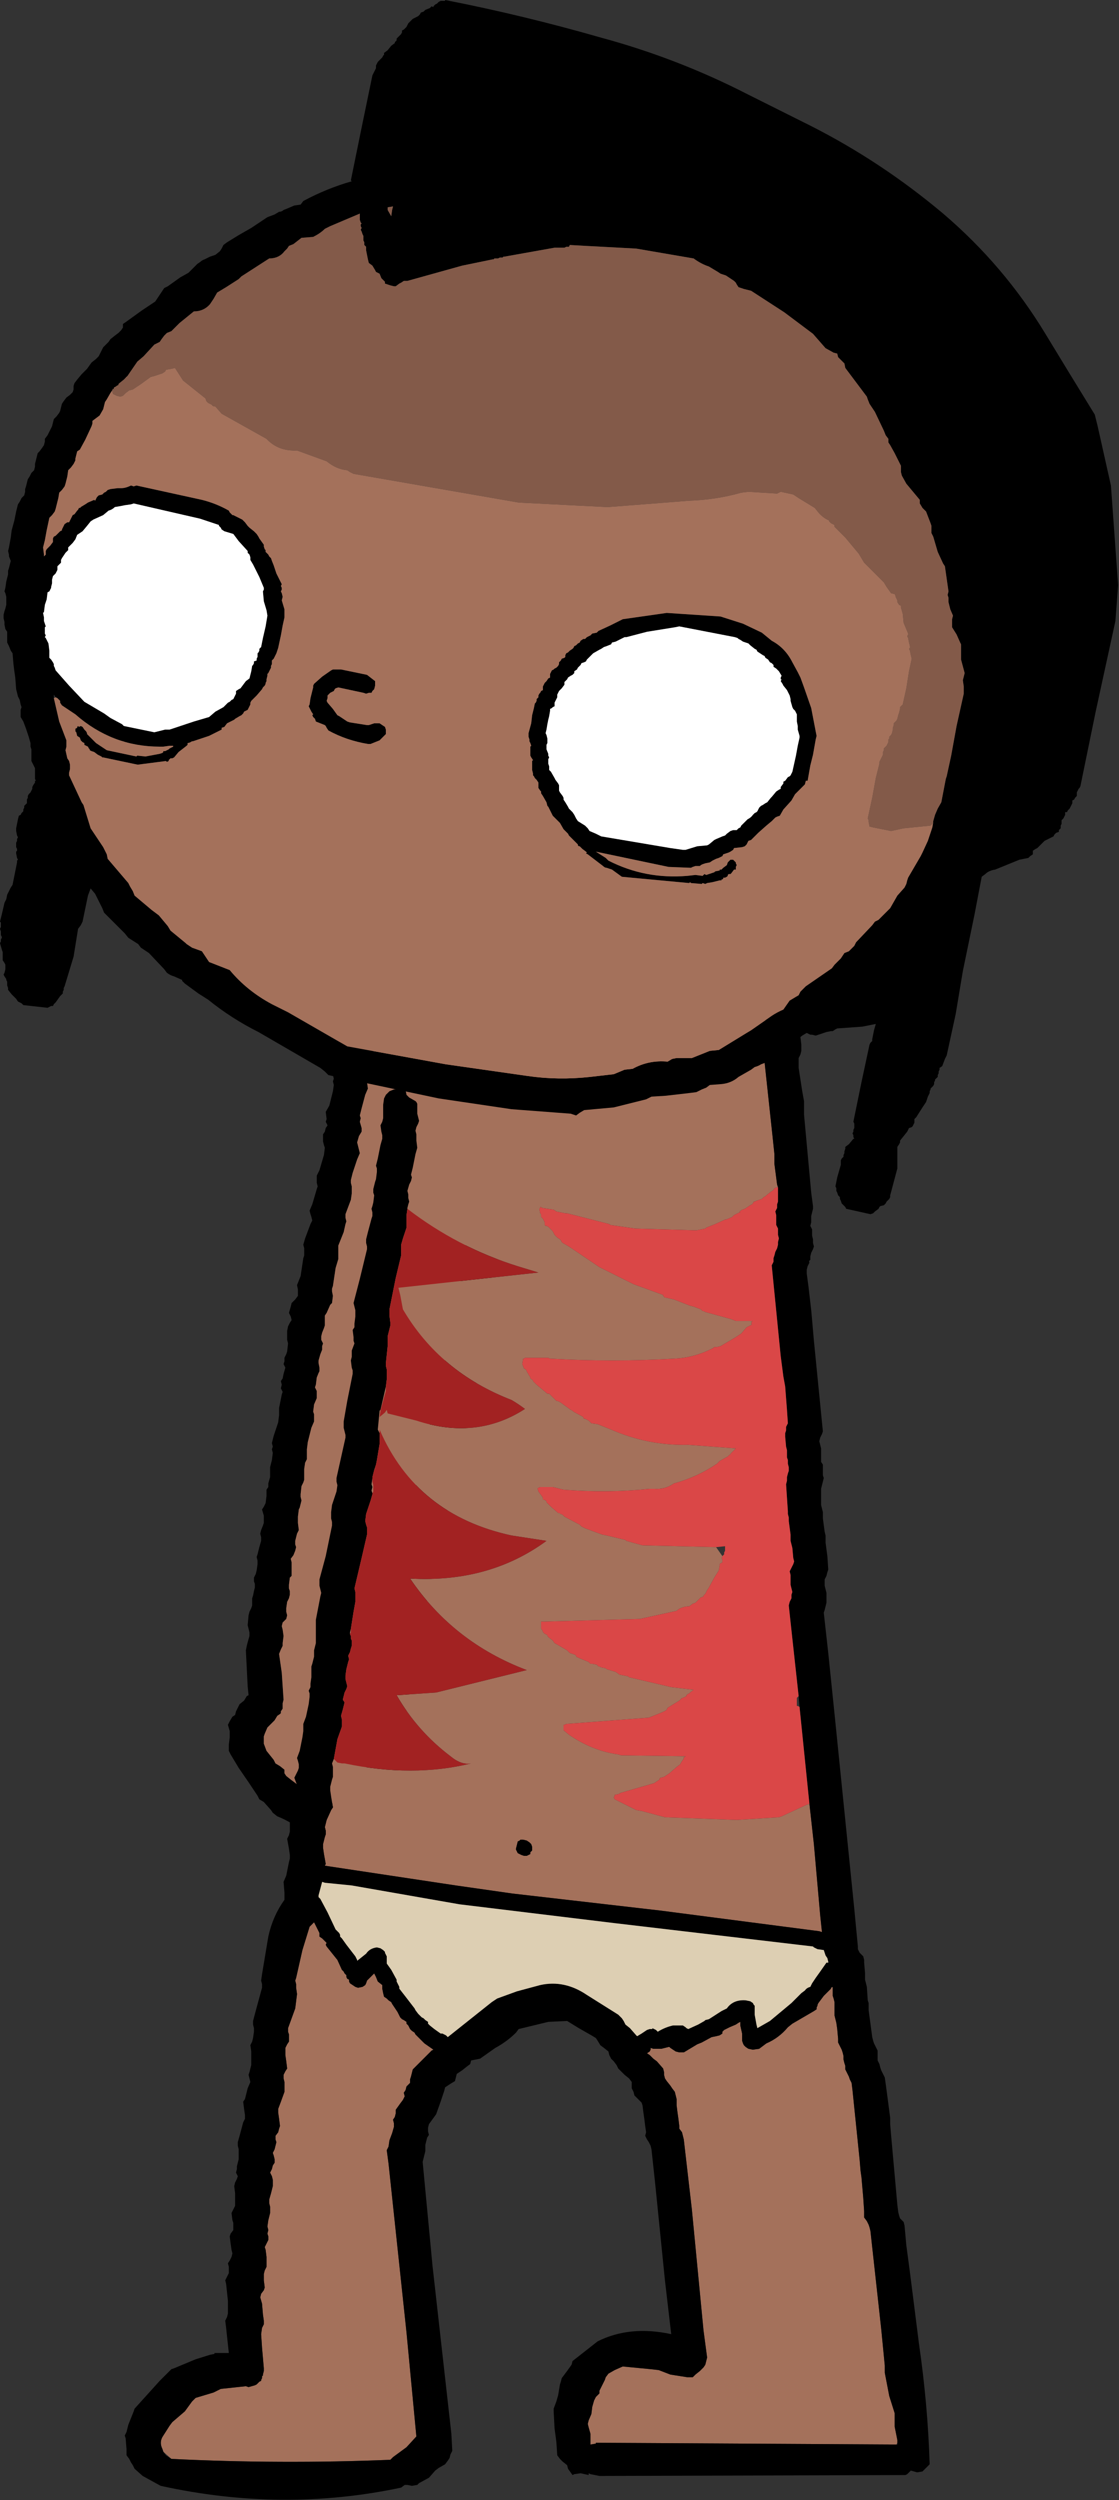
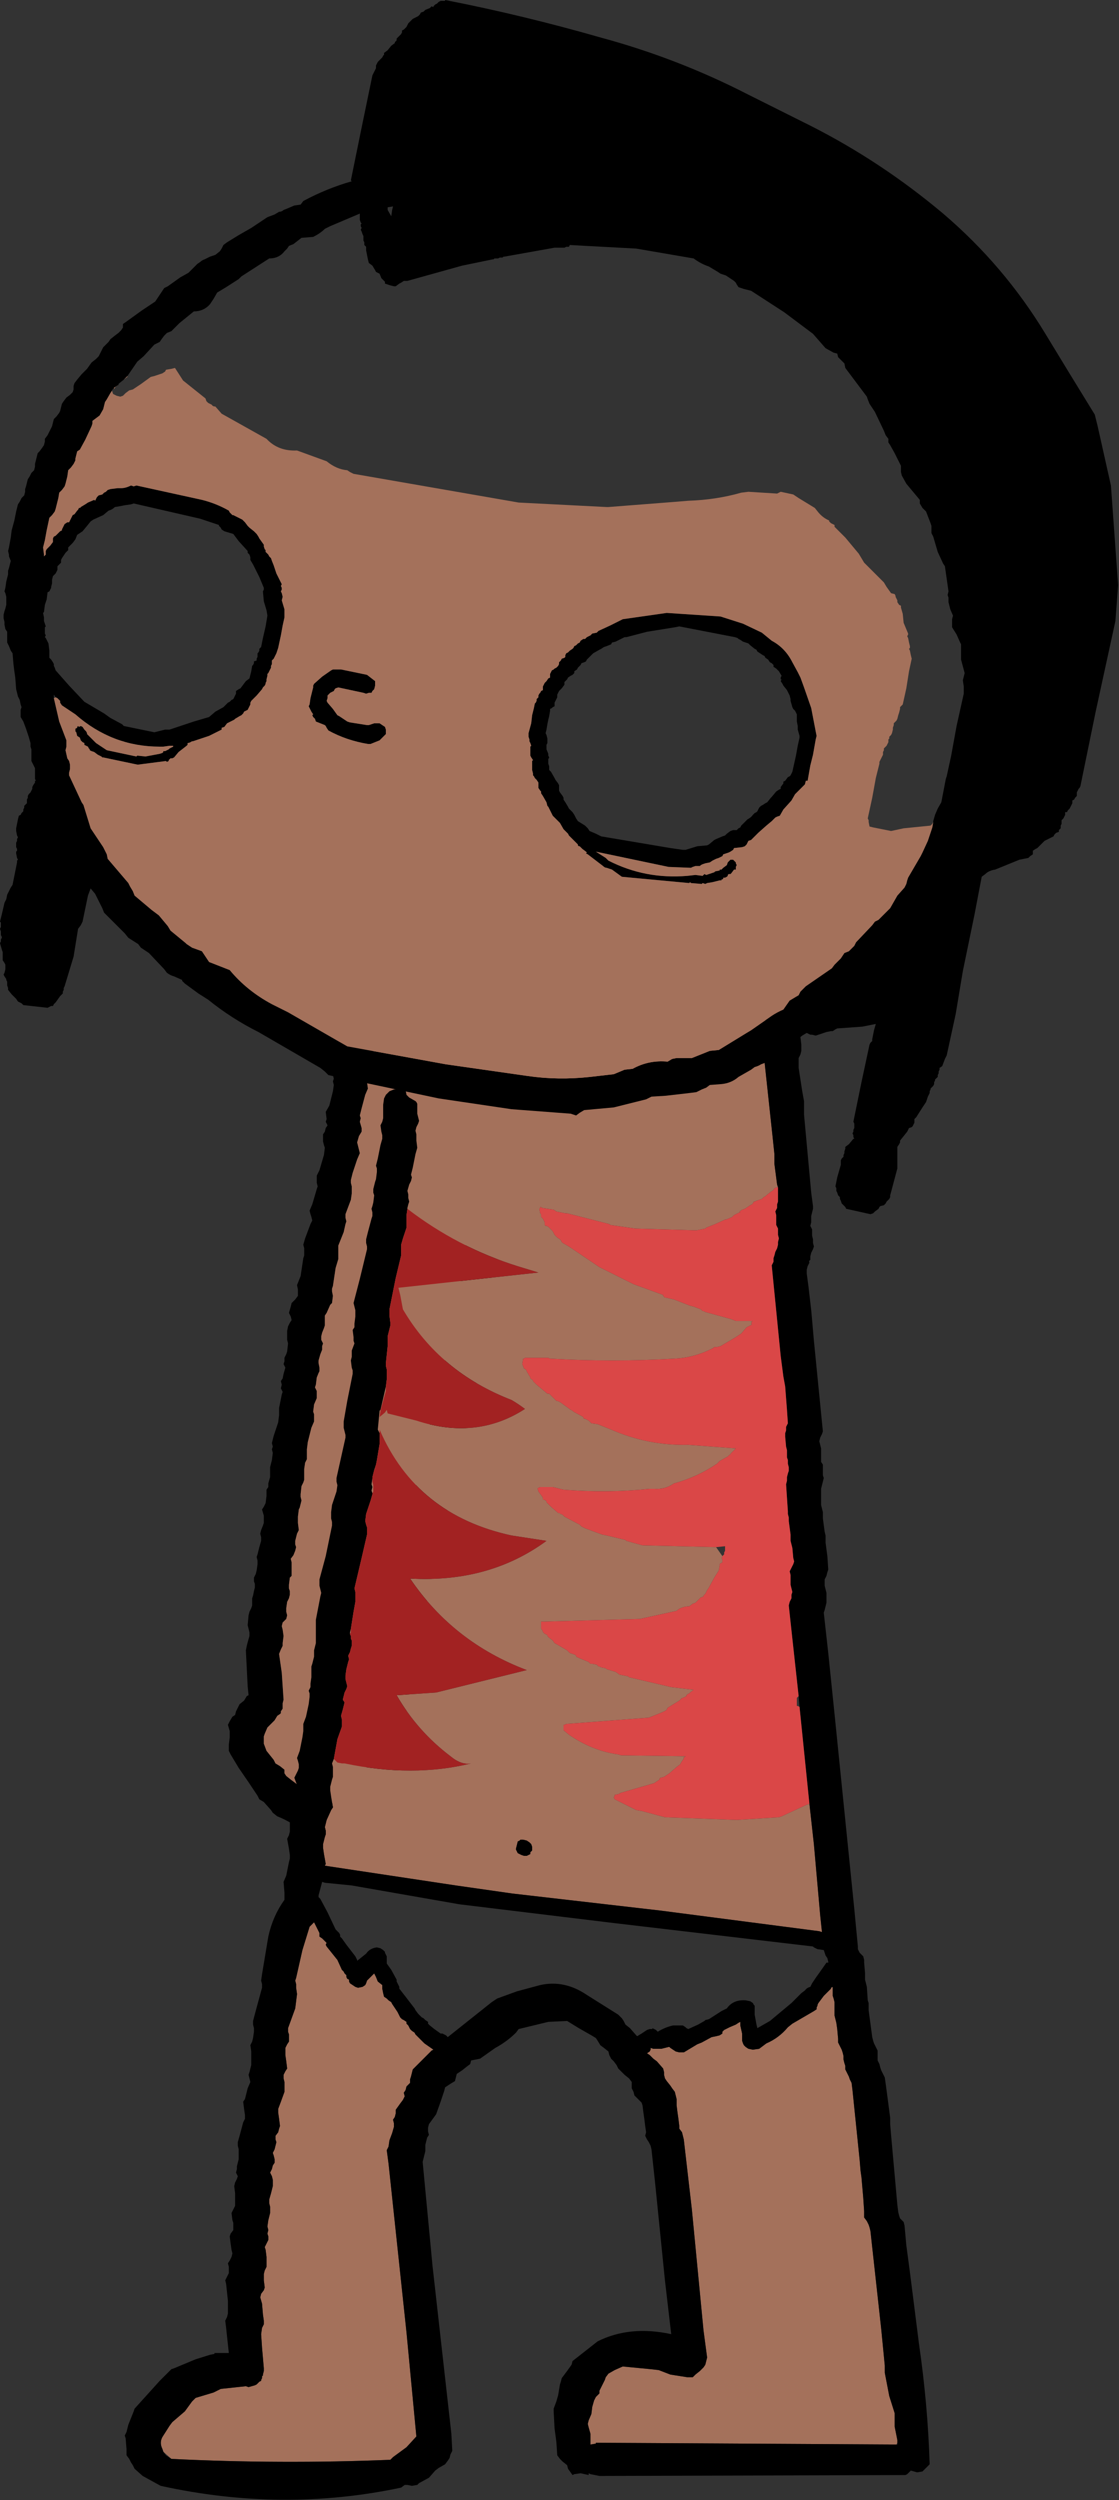
<svg xmlns="http://www.w3.org/2000/svg" height="139.3px" width="62.35px">
  <rect width="100%" height="100%" fill="#333333" stroke="none" />
  <g transform="matrix(1.0, 0.0, 0.0, 1.0, 44.45, 63.55)">
    <path d="M-24.7 -14.05 L-24.65 -14.25 -24.45 -14.45 -24.3 -14.55 -24.0 -14.65 -24.0 -14.7 -23.85 -14.65 -23.8 -14.8 -23.55 -14.95 -23.4 -15.1 -23.3 -15.2 -22.95 -15.3 -23.0 -15.3 -21.05 -15.15 -17.7 -15.35 -17.25 -15.25 -17.0 -15.05 -16.95 -14.95 -16.9 -14.75 -16.75 -14.35 -16.75 -14.2 -16.9 -14.0 -17.05 -13.8 -17.1 -13.7 -16.5 -13.4 -15.55 -12.9 -15.5 -12.8 -15.35 -12.6 -15.3 -12.4 -15.35 -12.2 -15.3 -11.85 -15.25 -11.45 -15.25 -10.9 -15.25 -10.55 -15.25 -10.35 -15.3 -10.15 -15.35 -9.95 -15.4 -9.8 -15.4 -9.6 -15.45 -9.4 -15.5 -9.2 -15.55 -9.0 -15.55 -8.85 -15.6 -8.65 -15.55 -7.9 -15.45 -6.8 -15.4 -6.05 -15.4 -5.65 -15.4 -5.45 -15.6 -5.05 -15.65 -4.75 -15.75 -4.3 -15.8 -4.1 -15.75 -3.4 -15.65 -2.45 -15.65 -1.65 -15.6 -1.5 -15.65 -1.35 -15.75 -1.15 -15.75 -0.9 -15.75 -0.75 -15.8 -0.55 -15.75 -0.05 -15.65 0.7 -15.65 1.45 -15.6 1.9 -15.75 2.0 -15.8 2.25 -15.85 2.45 -15.8 2.65 -15.8 2.85 -15.85 3.0 -15.75 3.2 -15.75 3.4 -15.8 3.6 -15.9 3.75 -15.95 3.95 -15.95 4.15 -15.95 4.35 -15.95 4.5 -15.95 4.7 -16.35 5.5 -16.75 6.7 -16.95 7.6 -17.0 7.8 -16.95 8.2 -16.9 8.55 -16.9 8.95 -16.9 9.1 -18.5 16.2 -21.25 28.2 -21.35 28.55 -21.35 28.75 -21.3 28.9 -21.25 29.1 -21.25 29.3 -21.25 29.5 -21.3 29.65 -21.45 30.3 -21.7 31.05 -21.8 31.8 -21.85 31.95 -21.9 32.15 -21.8 32.55 -21.7 33.1 -21.75 33.65 -21.75 34.05 -21.85 34.2 -21.9 34.45 -22.05 34.6 -22.15 34.8 -22.15 34.95 -22.2 35.15 -22.2 35.35 -22.15 35.55 -22.15 35.7 -22.25 35.9 -22.25 36.1 -22.3 36.35 -22.25 36.45 -22.3 36.7 -22.35 36.9 -22.4 37.25 -22.5 37.45 -22.65 37.8 -22.65 37.95 -22.85 38.2 -23.15 38.55 -23.6 39.0 -23.8 39.2 -24.1 39.25 -25.65 39.1 -25.95 38.95 -26.35 38.8 -26.8 38.75 -27.1 38.7 -28.1 38.1 Q-28.6 37.8 -29.0 37.65 L-29.25 37.45 -29.35 37.3 -29.75 36.85 -30.0 36.7 -30.1 36.5 -30.6 35.75 -31.15 34.95 -31.6 34.2 -31.7 34.0 -31.7 33.65 -31.65 33.25 -31.65 32.9 -31.75 32.55 -31.65 32.35 -31.5 32.1 -31.35 32.0 -31.3 31.8 -31.2 31.6 -31.1 31.4 -30.85 31.2 -30.7 30.95 -30.6 30.9 -30.65 30.4 -30.75 28.4 -30.7 28.15 -30.65 27.95 -30.55 27.6 -30.55 27.4 -30.65 27.0 -30.6 26.45 -30.55 26.25 -30.45 26.05 -30.4 25.9 -30.4 25.7 -30.4 25.5 -30.35 25.35 -30.3 25.1 -30.25 24.9 -30.25 24.7 -30.3 24.55 -30.3 24.35 -30.2 24.15 -30.15 23.95 -30.1 23.6 -30.1 23.4 -30.15 23.2 -30.1 23.05 -30.05 22.85 -30.0 22.65 -29.9 22.3 -29.9 22.1 -29.95 21.9 -29.9 21.7 -29.8 21.45 -29.75 21.3 -29.75 21.15 -29.75 20.9 -29.85 20.55 -29.75 20.4 -29.65 20.2 -29.6 19.8 -29.6 19.65 -29.6 19.45 -29.5 19.3 -29.5 19.1 -29.4 18.75 -29.4 18.6 -29.4 18.4 -29.4 18.2 -29.35 18.0 -29.3 17.8 -29.25 17.4 -29.3 17.2 -29.25 17.05 -29.3 16.85 -29.2 16.45 -28.95 15.7 -28.9 15.3 -28.9 14.9 -28.75 14.15 -28.7 14.0 -28.8 13.8 -28.75 13.6 -28.8 13.4 -28.7 13.25 -28.65 13.0 -28.55 12.65 -28.65 12.45 -28.6 12.3 -28.6 12.1 -28.5 11.9 -28.45 11.75 -28.4 11.3 -28.45 11.1 -28.45 10.95 -28.45 10.6 -28.4 10.35 -28.3 10.15 -28.2 10.0 -28.25 9.8 -28.35 9.6 -28.25 9.25 -28.2 9.05 -28.0 8.85 -27.85 8.65 -27.85 8.5 -27.85 8.3 -27.9 8.05 -27.7 7.55 -27.55 6.55 -27.5 6.4 -27.5 6.2 -27.5 6.0 -27.55 5.8 -27.45 5.45 -27.15 4.65 -27.05 4.45 -27.1 4.25 -27.15 4.1 -27.2 3.9 -27.05 3.55 -26.8 2.7 -26.75 2.55 -26.8 2.35 -26.8 2.15 -26.8 1.95 -26.65 1.65 -26.4 0.8 -26.35 0.4 -26.4 0.25 -26.45 0.05 -26.45 -0.35 -26.35 -0.5 -26.3 -0.7 -26.2 -0.85 -26.3 -1.05 -26.25 -1.2 -26.3 -1.6 -26.1 -1.95 -25.9 -2.75 -25.85 -3.1 -25.9 -3.3 -25.85 -3.45 -25.95 -3.85 -25.8 -4.25 -25.6 -5.05 -25.5 -5.4 -25.55 -5.65 -25.55 -5.8 -25.5 -6.15 -25.45 -6.35 -25.4 -6.5 -25.35 -6.7 -25.35 -6.9 -25.4 -7.05 -25.45 -7.4 -25.35 -7.85 -25.05 -8.6 -25.0 -8.75 -25.05 -9.15 -24.9 -9.95 -24.8 -10.35 -24.9 -10.55 -24.9 -10.75 -24.95 -10.95 -24.8 -11.1 -24.8 -11.25 -24.7 -11.65 -24.7 -12.55 -24.8 -13.95 -24.7 -14.05 M-22.9 -13.35 L-22.85 -13.0 -22.8 -11.65 -22.75 -11.45 -22.85 -11.3 -22.9 -11.15 -23.0 -10.7 -23.0 -10.55 -22.9 -10.4 -22.9 -10.15 -22.95 -9.95 -23.05 -9.6 -23.1 -9.2 -23.1 -9.05 -23.1 -8.85 -23.05 -8.45 -23.2 -8.05 -23.45 -7.3 -23.5 -7.1 -23.45 -6.9 -23.5 -6.75 -23.4 -6.35 -23.45 -6.2 -23.6 -6.0 -23.65 -5.8 -23.65 -5.6 -23.6 -5.4 -23.65 -5.25 -23.7 -4.8 -23.95 -4.0 -24.05 -3.65 -24.0 -3.45 -24.0 -3.25 -23.95 -2.9 -24.1 -2.55 -24.3 -1.8 -24.4 -1.4 -24.35 -1.25 -24.4 -1.05 -24.3 -0.7 -24.3 -0.5 -24.45 -0.25 -24.55 0.1 -24.5 0.3 -24.45 0.5 -24.4 0.7 -24.55 1.05 -24.8 1.8 -24.9 2.2 -24.9 2.35 -24.85 2.55 -24.85 2.95 -24.9 3.3 -25.2 4.1 -25.2 4.3 -25.15 4.5 -25.2 4.65 -25.3 5.1 -25.6 5.85 -25.6 6.05 -25.6 6.2 -25.6 6.4 -25.6 6.6 -25.75 7.1 -25.9 8.1 -25.95 8.25 -25.95 8.4 -25.9 8.65 -25.95 9.05 -26.05 9.15 -26.25 9.6 -26.35 9.75 -26.35 9.9 -26.35 10.1 -26.35 10.3 -26.4 10.45 -26.5 10.7 -26.55 10.9 -26.55 11.1 -26.45 11.3 -26.5 11.45 -26.5 11.65 -26.6 11.9 -26.7 12.25 -26.7 12.4 -26.65 12.65 -26.65 12.85 -26.7 12.95 -26.8 13.2 -26.85 13.6 -26.9 13.75 -26.8 13.95 -26.8 14.15 -26.8 14.35 -26.95 14.7 -27.0 15.1 -26.95 15.25 -26.95 15.45 -26.95 15.65 -27.1 16.0 -27.3 16.8 -27.35 17.2 -27.35 17.4 -27.35 17.55 -27.35 17.75 -27.45 17.95 -27.5 18.3 -27.5 18.5 -27.5 18.7 -27.5 18.9 -27.55 19.05 -27.65 19.25 -27.7 19.7 -27.7 19.85 -27.65 20.05 -27.7 20.25 -27.75 20.45 -27.8 20.55 -27.85 20.95 -27.85 21.15 -27.85 21.3 -27.8 21.7 -27.9 21.9 -27.95 22.1 -28.0 22.3 -28.0 22.5 -27.95 22.65 -28.0 22.85 -28.1 23.1 -28.25 23.3 -28.2 23.5 -28.2 23.65 -28.2 24.05 -28.2 24.25 -28.3 24.35 -28.35 24.75 -28.35 24.95 -28.3 25.1 -28.3 25.3 -28.35 25.5 -28.45 25.7 -28.5 26.05 -28.5 26.25 -28.45 26.45 -28.5 26.65 -28.7 26.85 -28.75 27.05 -28.7 27.25 -28.65 27.6 -28.7 28.0 -28.7 28.15 -28.8 28.35 -28.9 28.6 -28.75 29.65 -28.65 31.15 -28.7 31.35 -28.7 31.55 -28.7 31.65 -28.8 31.8 -28.8 31.9 -28.85 31.95 -29.0 32.05 -29.15 32.3 -29.55 32.7 -29.7 33.05 -29.75 33.2 -29.75 33.6 -29.6 34.0 -29.2 34.5 -29.1 34.7 -28.85 34.85 -28.6 35.05 -28.6 35.25 -28.5 35.4 -28.25 35.6 -27.85 35.9 -27.5 36.25 -27.25 36.5 -26.95 36.55 -26.55 36.65 -26.3 36.85 -26.1 36.85 -25.25 37.15 -24.9 37.25 -24.5 37.25 -24.4 37.1 -24.4 36.95 -24.35 36.75 -24.3 36.55 -24.2 36.35 -24.25 36.2 -24.25 36.0 -24.15 35.8 -24.1 35.6 -24.1 35.45 -24.1 35.3 -24.05 35.05 -24.05 34.85 -24.1 34.7 -24.1 34.5 -24.1 34.3 -24.05 34.15 -23.95 33.95 -23.7 33.7 -23.65 33.3 -23.75 32.0 -23.55 30.65 -23.15 29.2 -23.2 29.0 -23.25 28.8 -23.25 28.65 -23.25 28.45 -23.3 28.25 -21.7 21.25 Q-20.5 15.25 -18.9 9.35 L-18.8 8.95 -18.8 8.6 -18.8 7.1 Q-18.75 6.15 -18.3 5.4 L-17.9 4.25 -17.9 4.05 -17.9 3.85 -17.8 3.65 -17.8 3.5 -17.75 3.3 -17.75 3.1 -17.75 2.9 -17.75 2.75 -17.75 2.55 -17.8 2.35 -17.75 2.15 -17.7 2.0 -17.65 1.75 -17.55 1.55 -17.55 1.35 -17.6 0.8 -17.7 0.05 -17.7 -0.65 -17.75 -1.0 -17.65 -1.25 -17.65 -1.45 -17.6 -1.65 -17.5 -1.8 -17.5 -2.0 -17.6 -2.75 -17.7 -3.7 -17.7 -4.45 -17.7 -4.6 -17.6 -4.8 -17.55 -5.15 -17.35 -5.5 -17.3 -5.95 -17.25 -6.15 -17.4 -7.05 -17.5 -8.2 -17.55 -9.25 -17.45 -9.5 -17.35 -9.7 -17.25 -9.9 -17.3 -10.05 -17.3 -10.25 -17.35 -10.45 -17.35 -10.65 -17.3 -10.8 -17.2 -11.0 -17.2 -11.2 -17.2 -11.4 -17.45 -11.55 -17.55 -11.7 -17.55 -11.75 -17.95 -11.85 -18.25 -12.0 -19.5 -12.75 -20.15 -13.1 -22.8 -13.3 -22.9 -13.45 -22.9 -13.35" fill="#000000" fill-rule="evenodd" stroke="none" />
    <path d="M-22.8 -13.3 L-20.15 -13.1 -19.5 -12.75 -18.25 -12.0 -17.95 -11.85 -17.55 -11.75 -17.55 -11.7 -17.45 -11.55 -17.2 -11.4 -17.2 -11.2 -17.2 -11.0 -17.3 -10.8 -17.35 -10.65 -17.35 -10.45 -17.3 -10.25 -17.3 -10.05 -17.25 -9.9 -17.35 -9.7 -17.45 -9.5 -17.55 -9.25 -17.5 -8.2 -17.4 -7.05 -17.25 -6.15 -17.3 -5.95 -17.35 -5.5 -17.55 -5.15 -17.6 -4.8 -17.7 -4.6 -17.7 -4.45 -17.7 -3.7 -17.6 -2.75 -17.5 -2.0 -17.5 -1.8 -17.6 -1.65 -17.65 -1.45 -17.65 -1.25 -17.75 -1.0 -17.7 -0.65 -17.7 0.05 -17.6 0.8 -17.55 1.35 -17.55 1.55 -17.65 1.75 -17.7 2.0 -17.75 2.15 -17.8 2.35 -17.75 2.55 -17.75 2.75 -17.75 2.9 -17.75 3.1 -17.75 3.3 -17.8 3.5 -17.8 3.65 -17.9 3.85 -17.9 4.05 -17.9 4.25 -18.3 5.4 Q-18.75 6.15 -18.8 7.1 L-18.8 8.6 -18.8 8.95 -18.9 9.35 Q-20.5 15.25 -21.7 21.25 L-23.3 28.25 -23.25 28.45 -23.25 28.65 -23.25 28.8 -23.2 29.0 -23.15 29.2 -23.55 30.65 -23.75 32.0 -23.65 33.3 -23.7 33.7 -23.95 33.95 -24.05 34.15 -24.1 34.3 -24.1 34.5 -24.1 34.7 -24.05 34.85 -24.05 35.05 -24.1 35.3 -24.1 35.45 -24.1 35.6 -24.15 35.8 -24.25 36.0 -24.25 36.2 -24.2 36.35 -24.3 36.55 -24.35 36.75 -24.4 36.95 -24.4 37.1 -24.5 37.25 -24.9 37.25 -25.25 37.15 -26.1 36.85 -26.3 36.85 -26.55 36.65 -26.95 36.55 -27.25 36.5 -27.5 36.25 -27.85 35.9 -28.25 35.6 -28.5 35.4 -28.6 35.25 -28.6 35.05 -28.85 34.85 -29.1 34.7 -29.2 34.5 -29.6 34.0 -29.75 33.6 -29.75 33.2 -29.7 33.05 -29.55 32.7 -29.15 32.3 -29.0 32.05 -28.85 31.95 -28.8 31.9 -28.8 31.8 -28.7 31.65 -28.7 31.55 -28.7 31.35 -28.65 31.15 -28.75 29.65 -28.9 28.6 -28.8 28.35 -28.7 28.15 -28.7 28.0 -28.65 27.6 -28.7 27.25 -28.75 27.05 -28.7 26.85 -28.5 26.65 -28.45 26.45 -28.5 26.25 -28.5 26.05 -28.45 25.7 -28.35 25.5 -28.3 25.3 -28.3 25.1 -28.35 24.95 -28.35 24.75 -28.3 24.35 -28.2 24.25 -28.2 24.05 -28.2 23.65 -28.2 23.5 -28.25 23.3 -28.1 23.1 -28.0 22.85 -27.95 22.65 -28.0 22.5 -28.0 22.3 -27.95 22.1 -27.9 21.9 -27.8 21.7 -27.85 21.3 -27.85 21.15 -27.85 20.95 -27.8 20.55 -27.75 20.45 -27.7 20.25 -27.65 20.05 -27.7 19.85 -27.7 19.7 -27.65 19.25 -27.55 19.05 -27.5 18.9 -27.5 18.7 -27.5 18.5 -27.5 18.3 -27.45 17.95 -27.35 17.75 -27.35 17.55 -27.35 17.4 -27.35 17.2 -27.3 16.8 -27.1 16.0 -26.95 15.65 -26.95 15.45 -26.95 15.25 -27.0 15.1 -26.95 14.7 -26.8 14.35 -26.8 14.15 -26.8 13.95 -26.9 13.75 -26.85 13.6 -26.8 13.2 -26.7 12.95 -26.65 12.85 -26.65 12.65 -26.7 12.4 -26.7 12.25 -26.6 11.9 -26.5 11.65 -26.5 11.45 -26.45 11.3 -26.55 11.1 -26.55 10.9 -26.5 10.7 -26.4 10.45 -26.35 10.3 -26.35 10.1 -26.35 9.9 -26.35 9.75 -26.25 9.6 -26.05 9.15 -25.95 9.05 -25.9 8.65 -25.95 8.4 -25.95 8.25 -25.9 8.1 -25.75 7.1 -25.6 6.6 -25.6 6.4 -25.6 6.2 -25.6 6.05 -25.6 5.85 -25.3 5.1 -25.2 4.65 -25.15 4.5 -25.2 4.3 -25.2 4.1 -24.9 3.3 -24.85 2.95 -24.85 2.55 -24.9 2.35 -24.9 2.2 -24.8 1.8 -24.55 1.05 -24.4 0.7 -24.45 0.5 -24.5 0.3 -24.55 0.1 -24.45 -0.25 -24.3 -0.5 -24.3 -0.7 -24.4 -1.05 -24.35 -1.25 -24.4 -1.4 -24.3 -1.8 -24.1 -2.55 -23.95 -2.9 -24.0 -3.25 -24.0 -3.45 -24.05 -3.65 -23.95 -4.0 -23.7 -4.8 -23.65 -5.25 -23.6 -5.4 -23.65 -5.6 -23.65 -5.8 -23.6 -6.0 -23.45 -6.2 -23.4 -6.35 -23.5 -6.75 -23.45 -6.9 -23.5 -7.1 -23.45 -7.3 -23.2 -8.05 -23.05 -8.45 -23.1 -8.85 -23.1 -9.05 -23.1 -9.2 -23.05 -9.6 -22.95 -9.95 -22.9 -10.15 -22.9 -10.4 -23.0 -10.55 -23.0 -10.7 -22.9 -11.15 -22.85 -11.3 -22.75 -11.45 -22.8 -11.65 -22.85 -13.0 -22.9 -13.35 -22.8 -13.3" fill="#a4715b" fill-rule="evenodd" stroke="none" />
    <path d="M-20.75 -10.9 L-20.65 -11.25 -20.35 -11.8 -20.2 -12.0 -19.95 -12.1 -19.65 -12.15 -19.65 -12.2 -19.2 -12.05 -18.9 -11.85 -18.8 -11.7 -18.7 -11.5 -18.65 -11.15 -18.65 -11.1 -18.65 -10.95 -18.7 -10.75 -18.85 -10.35 -18.8 -10.2 -18.75 -10.0 -18.8 -9.8 -18.9 -9.6 -18.95 -9.45 -19.1 -9.25 -19.05 -9.15 -10.9 -8.45 -1.9 -7.45 -1.8 -7.1 -1.85 -6.95 -1.8 -6.75 -1.8 -6.55 -1.8 -6.35 -1.75 -6.2 -1.8 -6.0 -1.75 -5.8 -1.75 -5.65 -1.85 -5.45 -1.95 -5.25 -1.9 -4.85 -1.4 -0.2 -1.3 0.75 -1.3 1.3 -1.15 2.45 -1.1 2.6 -1.15 2.6 -1.3 2.65 -1.35 2.75 -1.5 2.85 -1.75 3.05 -1.8 3.1 -1.9 3.15 -2.0 3.25 -2.15 3.3 -2.3 3.35 -2.4 3.4 -2.45 3.4 -2.5 3.5 -2.55 3.55 -2.65 3.6 -2.95 3.8 -3.1 3.85 -3.25 3.95 -3.2 4.0 -3.25 4.0 -3.35 4.05 -3.55 4.15 -3.65 4.25 -3.75 4.3 -4.0 4.4 -4.05 4.4 -4.6 4.65 -5.1 4.85 -5.15 4.9 -5.65 5.0 -9.05 4.9 -10.45 4.7 -10.5 4.65 -12.85 4.05 -12.95 4.05 -13.45 3.95 -13.6 3.85 -14.25 3.75 -14.3 3.7 -14.35 3.7 -14.35 3.75 -14.4 3.8 -14.35 4.05 -14.3 4.1 -14.3 4.25 -14.25 4.3 -14.2 4.35 -14.1 4.55 -14.1 4.7 -14.05 4.75 -14.0 4.75 -13.9 4.8 -13.8 4.9 -13.75 4.95 -13.7 5.0 -13.65 5.05 -13.55 5.25 -13.4 5.4 -13.25 5.5 -13.2 5.55 -13.15 5.65 -13.1 5.7 -12.75 5.9 -11.05 7.05 -10.95 7.1 -9.15 8.0 -7.5 8.6 -7.5 8.65 -7.4 8.75 -7.35 8.75 -6.9 8.85 -6.0 9.2 -5.8 9.25 -5.4 9.4 -5.3 9.5 -5.25 9.5 -5.15 9.55 -3.7 9.95 -3.45 10.05 -3.2 10.05 -2.5 10.05 -2.6 10.1 -2.55 10.15 -2.6 10.2 -2.55 10.25 -2.85 10.4 -3.15 10.75 -3.45 10.95 -4.3 11.45 -4.5 11.5 -4.65 11.5 -4.7 11.55 Q-5.75 12.1 -6.9 12.15 -10.35 12.35 -13.75 12.15 L-13.8 12.15 -13.9 12.1 -15.15 12.1 -15.2 12.1 -15.25 12.15 -15.3 12.15 -15.35 12.45 -15.25 12.7 -15.15 12.75 -15.1 12.85 -15.05 12.95 -15.0 13.0 -15.0 13.05 -14.95 13.1 -14.9 13.2 -14.9 13.25 -14.75 13.35 -14.75 13.4 -14.55 13.6 -13.95 14.1 -13.85 14.1 -13.8 14.15 -13.65 14.3 -13.45 14.5 Q-13.35 14.5 -13.2 14.6 L-12.65 15.0 -12.55 15.05 -12.5 15.1 -11.95 15.4 -11.95 15.45 -11.9 15.5 -11.85 15.5 -11.75 15.55 -11.65 15.6 -11.55 15.7 -11.5 15.75 -11.15 15.8 -10.4 16.1 Q-8.35 17.0 -6.1 16.95 L-3.45 17.15 -3.7 17.4 -3.75 17.45 -3.75 17.5 -3.8 17.5 -3.9 17.6 -4.35 17.85 -4.5 18.0 Q-5.6 18.75 -6.9 19.1 -7.4 19.45 -8.0 19.4 L-8.25 19.4 Q-10.55 19.65 -13.05 19.45 L-13.65 19.3 -14.2 19.3 -14.3 19.3 -14.35 19.3 -14.45 19.35 -14.5 19.35 -14.45 19.55 -14.3 19.75 -14.2 19.9 -14.2 20.0 -14.15 20.0 -14.05 20.05 -14.0 20.1 -14.0 20.15 -13.95 20.2 -13.75 20.4 -13.35 20.75 -13.25 20.75 -13.25 20.8 -13.2 20.8 -13.1 20.85 -13.0 20.95 -12.15 21.4 -12.05 21.5 -11.85 21.6 -10.9 21.95 -10.65 22.0 -9.6 22.25 -9.55 22.3 -9.2 22.4 -8.65 22.55 -4.55 22.65 -4.2 23.15 -4.2 23.2 -4.25 23.25 -4.2 23.35 -4.2 23.45 -4.2 23.5 -4.3 23.55 -4.35 23.6 -4.35 23.65 -4.35 23.7 -4.4 23.95 -4.65 24.35 -4.95 24.9 -5.05 25.05 -5.15 25.25 -5.2 25.3 -5.25 25.35 -5.25 25.4 -5.4 25.45 -5.7 25.75 -5.85 25.8 -6.05 25.95 -6.15 25.95 Q-6.55 26.0 -6.75 26.2 L-8.8 26.65 -14.15 26.8 -14.3 26.8 -14.3 26.9 -14.3 27.05 -14.3 27.15 -14.3 27.2 -14.25 27.25 -14.2 27.35 -14.2 27.4 -14.15 27.4 -14.15 27.45 -14.05 27.5 -13.95 27.55 -13.95 27.6 -13.85 27.7 -13.65 27.85 -13.55 28.0 -13.45 28.05 -12.85 28.4 -12.7 28.55 -12.55 28.6 -12.4 28.65 -12.35 28.7 -12.35 28.75 -12.25 28.8 -11.65 29.05 -11.6 29.1 -11.55 29.15 -11.45 29.15 -11.2 29.2 -11.1 29.3 -11.05 29.3 -10.95 29.35 -10.7 29.4 -10.65 29.45 -10.15 29.6 -10.0 29.7 -9.95 29.75 -9.7 29.8 -9.45 29.85 -9.4 29.9 -7.05 30.45 -5.8 30.6 -6.0 30.75 -6.05 30.8 -6.15 30.85 -6.2 30.9 -6.2 30.95 -6.3 31.0 -6.4 31.05 -6.45 31.05 -6.6 31.2 -7.25 31.6 -7.3 31.7 -7.35 31.75 -7.55 31.85 -8.3 32.15 -12.9 32.5 -13.0 32.55 -13.05 32.55 -13.05 32.6 -13.05 32.75 -13.05 32.85 -12.75 33.1 Q-11.45 34.0 -10.0 34.2 L-9.85 34.25 -6.3 34.3 -6.25 34.3 -6.3 34.35 -6.35 34.35 -6.35 34.45 -6.4 34.5 -6.5 34.65 -6.55 34.75 -6.75 34.9 -7.15 35.25 -7.3 35.35 -7.45 35.45 -7.65 35.5 -7.7 35.55 -7.7 35.6 -8.0 35.8 -9.9 36.35 -9.95 36.4 -10.2 36.45 -10.2 36.5 -10.25 36.6 -10.2 36.7 -10.1 36.75 -9.1 37.25 -9.0 37.3 -8.7 37.35 -7.4 37.7 -3.4 37.85 -1.05 37.7 -0.9 37.65 0.5 37.0 0.65 36.95 0.9 39.2 1.25 43.15 1.35 44.1 1.2 44.05 -7.65 42.9 -15.9 41.95 -19.05 41.5 -26.35 40.4 -26.3 40.3 -26.4 39.75 -26.45 39.4 -26.45 39.2 -26.4 39.0 -26.35 38.8 -26.3 38.65 -26.3 38.45 -26.35 38.25 -26.25 37.85 -26.0 37.3 -25.9 37.15 -26.0 36.55 -26.05 36.2 -26.05 36.0 -26.0 35.8 -25.95 35.6 -25.9 35.45 -25.9 35.05 -25.9 34.9 -25.95 34.7 -25.85 34.45 -25.75 34.55 -25.65 34.65 -25.4 34.7 -25.25 34.7 Q-21.45 35.5 -18.2 34.7 -18.75 34.8 -19.35 34.3 -21.2 32.9 -22.35 30.9 L-20.15 30.75 -15.1 29.5 Q-19.2 27.95 -21.6 24.4 -17.2 24.65 -14.0 22.3 L-15.95 22.0 Q-21.25 20.85 -23.3 16.1 L-23.4 16.1 -23.3 15.05 -23.25 15.05 -23.3 15.4 -23.0 15.15 -22.9 15.0 -22.85 15.2 -21.25 15.6 Q-17.9 16.7 -15.2 14.95 -15.6 14.65 -15.95 14.45 -19.95 12.9 -22.0 9.4 L-22.15 8.6 -22.25 8.2 -14.45 7.35 -15.6 7.0 Q-18.95 5.95 -21.75 3.8 L-21.75 3.75 -21.7 3.55 -21.65 3.4 -21.7 3.2 -21.7 3.0 -21.75 2.8 -21.65 2.45 -21.55 2.25 -21.5 2.05 -21.55 1.9 -21.5 1.7 -21.45 1.5 -21.3 0.75 -21.2 0.4 -21.25 0.0 -21.25 -0.35 -21.3 -0.55 -21.25 -0.75 -21.15 -0.95 -21.1 -1.1 -21.2 -1.5 -21.2 -1.85 -21.2 -2.05 -21.25 -2.15 -21.3 -2.2 -21.65 -2.4 -21.8 -2.55 -21.85 -2.8 -22.0 -3.1 -22.0 -3.25 -22.2 -3.4 -22.4 -3.6 -22.5 -3.75 -22.2 -6.05 -21.45 -8.05 -21.45 -8.25 -21.55 -8.45 -21.5 -8.55 -21.45 -8.8 -21.4 -9.0 -21.25 -9.2 -21.15 -9.35 -21.15 -9.55 -21.15 -9.75 -21.05 -9.9 -20.9 -10.1 -20.8 -10.3 -20.75 -10.5 -20.75 -10.7 -20.75 -10.85 -20.75 -10.9 M-35.35 73.05 L-35.4 72.9 Q-35.6 72.5 -35.35 72.15 L-35.0 71.6 -34.85 71.4 -34.15 70.8 -33.75 70.25 -33.55 70.05 -33.05 69.9 -32.55 69.75 -32.15 69.55 -30.75 69.4 -30.6 69.45 -30.25 69.35 -30.15 69.3 -30.0 69.15 -29.9 69.1 -29.9 69.05 -29.85 68.95 -29.85 68.85 -29.8 68.8 -29.8 68.75 -29.75 68.55 -29.75 68.4 -29.85 67.25 -29.9 66.5 -29.85 66.15 -29.75 65.95 -29.75 65.75 -29.8 65.4 -29.85 64.8 -29.95 64.45 -29.9 64.25 -29.75 64.05 -29.7 63.9 -29.75 63.5 -29.75 63.3 -29.75 63.15 -29.7 62.95 -29.6 62.75 -29.6 62.55 -29.6 62.2 -29.65 61.8 -29.7 61.65 -29.6 61.45 -29.5 61.25 -29.5 61.05 -29.55 60.9 -29.5 60.7 -29.55 60.5 -29.5 60.15 -29.45 59.95 -29.4 59.75 -29.4 59.4 -29.45 59.2 -29.45 59.0 -29.35 58.65 -29.3 58.45 -29.25 58.25 -29.25 57.9 -29.3 57.7 -29.4 57.5 -29.3 57.3 -29.25 57.1 -29.15 56.95 -29.15 56.75 -29.2 56.55 -29.25 56.4 -29.15 56.2 -29.1 56.0 -29.05 55.8 -29.1 55.65 -29.1 55.45 -28.95 55.25 -28.9 55.05 -28.85 54.9 -28.9 54.5 -28.95 54.15 -28.95 53.95 -28.8 53.55 -28.6 53.0 -28.6 52.8 -28.6 52.65 -28.6 52.45 -28.65 52.25 -28.65 52.05 -28.55 51.85 -28.45 51.7 -28.5 51.3 -28.55 50.95 -28.55 50.75 -28.55 50.55 -28.45 50.35 -28.35 50.2 -28.35 49.8 -28.4 49.65 -28.4 49.45 -28.0 48.35 -27.9 47.55 -27.95 47.2 -27.95 47.0 -28.0 46.8 -27.95 46.65 -27.6 45.1 -27.2 43.8 -26.95 43.55 -26.7 44.05 -26.65 44.15 -26.65 44.25 -26.65 44.35 -26.5 44.45 -26.4 44.55 -26.35 44.6 -26.25 44.7 -26.3 44.8 -26.25 44.9 -25.65 45.65 -25.4 46.2 -25.3 46.3 -25.25 46.4 -25.15 46.5 -25.15 46.6 -25.1 46.7 -25.0 46.75 -25.0 46.85 -24.95 46.95 -24.8 47.05 -24.65 47.15 -24.5 47.2 -24.25 47.15 -24.1 47.05 -24.05 46.95 -24.0 46.8 -23.7 46.5 -23.6 46.4 -23.5 46.6 -23.4 46.85 -23.15 47.05 -23.15 47.25 -23.1 47.5 -23.05 47.7 -22.9 47.8 -22.8 47.9 -22.65 48.0 -22.6 48.1 -22.3 48.55 -22.15 48.85 -22.05 48.95 -21.95 49.0 -21.8 49.1 -21.8 49.2 -21.7 49.3 -21.65 49.4 -21.6 49.5 -21.5 49.6 -21.35 49.7 -21.3 49.8 -21.25 49.85 -21.15 49.95 -20.8 50.3 -20.3 50.65 -20.4 50.7 -21.45 51.75 -21.5 51.95 -21.55 52.15 -21.6 52.3 -21.6 52.5 -21.8 52.7 -21.85 52.9 -21.95 53.05 -21.9 53.25 -22.0 53.45 -22.15 53.65 -22.4 54.0 -22.4 54.2 -22.45 54.4 -22.55 54.55 -22.5 54.75 -22.5 54.95 -22.6 55.3 -22.75 55.7 -22.8 56.05 -22.9 56.25 -22.8 57.0 -21.8 66.4 -21.25 72.2 -21.8 72.8 -22.55 73.35 -22.7 73.5 Q-28.8 73.75 -34.9 73.45 L-35.35 73.05 M5.5 72.65 L-11.25 72.55 -11.25 72.6 -11.55 72.65 -11.55 72.45 -11.55 72.05 -11.65 71.7 -11.7 71.5 -11.65 71.3 -11.5 70.95 -11.45 70.55 -11.35 70.2 -11.25 70.0 -11.05 69.8 -11.05 69.65 -10.85 69.25 -10.75 69.05 -10.7 68.9 -10.55 68.7 -10.2 68.5 -9.75 68.3 -8.2 68.45 -7.75 68.5 -7.1 68.75 -6.15 68.9 -5.85 68.9 -5.7 68.75 -5.45 68.55 -5.25 68.35 -5.15 68.2 -5.1 68.0 -5.05 67.8 -5.25 66.3 -5.9 59.55 -6.35 55.65 -6.4 55.45 -6.45 55.25 -6.6 55.05 -6.6 54.9 -6.65 54.5 -6.7 54.15 -6.75 53.75 -6.75 53.4 -6.8 53.2 -6.85 53.0 -7.0 52.8 -7.1 52.65 -7.3 52.4 -7.4 52.25 -7.45 52.05 -7.45 51.9 -7.5 51.7 -7.85 51.3 -8.05 51.15 -8.25 50.95 -8.4 50.85 -8.25 50.75 -8.2 50.65 -8.2 50.55 -8.05 50.6 -7.6 50.6 -7.2 50.5 -7.15 50.5 -7.1 50.55 -6.95 50.65 -6.8 50.75 -6.6 50.8 -6.5 50.8 -6.35 50.8 -6.1 50.65 -5.6 50.35 -5.35 50.25 -4.8 49.95 -4.55 49.9 -4.35 49.85 -4.2 49.75 -4.2 49.65 -4.1 49.55 -3.8 49.4 -3.45 49.25 -3.3 49.15 -3.2 49.1 -3.2 49.3 -3.1 49.75 -3.1 50.05 -3.1 50.15 -3.05 50.3 -3.0 50.4 -2.9 50.5 -2.75 50.6 -2.5 50.65 -2.15 50.6 -1.75 50.3 Q-1.05 50.0 -0.55 49.4 L-0.3 49.2 0.9 48.5 1.05 48.4 1.05 48.3 1.1 48.2 1.1 48.15 1.15 48.05 1.45 47.65 1.7 47.4 1.85 47.25 1.85 47.2 1.95 47.15 1.95 47.45 1.95 47.65 2.0 47.8 2.05 48.0 2.05 48.75 2.15 49.15 2.2 49.5 2.25 50.05 2.25 50.25 2.35 50.45 2.45 50.65 2.5 50.8 2.55 51.0 2.55 51.2 2.6 51.4 2.65 51.55 2.65 51.75 2.75 51.95 2.85 52.15 2.9 52.3 3.0 52.5 3.05 52.9 3.45 56.8 3.5 57.4 3.55 57.75 3.65 58.9 3.7 59.65 3.7 60.0 3.85 60.2 3.95 60.4 4.0 60.55 4.05 60.75 4.65 66.2 4.85 68.25 4.85 68.65 5.1 69.95 5.4 70.9 5.4 71.05 5.4 71.25 5.4 71.45 5.4 71.65 5.55 72.4 5.55 72.55 5.5 72.65 M-14.8 39.35 L-14.85 39.2 -14.95 39.1 -15.1 39.0 -15.3 38.95 -15.45 38.95 -15.5 39.0 -15.6 39.05 -15.65 39.25 -15.7 39.45 -15.7 39.5 -15.65 39.6 -15.6 39.7 -15.4 39.8 -15.25 39.85 -15.1 39.85 -15.0 39.8 -14.9 39.75 -14.9 39.65 -14.8 39.55 -14.8 39.35" fill="#a4715b" fill-rule="evenodd" stroke="none" />
    <path d="M-18.65 -11.15 L-9.25 -10.35 -2.95 -9.6 -0.7 -9.3 -0.4 -9.1 -0.3 -8.95 -0.2 -8.75 -0.1 -8.55 -0.05 -8.35 -0.05 -8.0 0.0 -7.6 0.0 -7.45 0.05 -7.25 0.1 -6.5 0.15 -6.3 0.1 -6.1 0.1 -5.95 0.15 -5.75 0.2 -5.35 0.2 -5.2 0.2 -5.0 0.15 -4.8 0.05 -4.6 0.05 -4.05 0.25 -2.75 0.35 -2.2 0.35 -1.45 0.75 2.9 0.85 3.65 0.85 3.8 0.8 4.0 0.75 4.2 0.75 4.4 0.75 4.55 0.7 4.75 0.8 4.95 0.8 5.15 0.8 5.3 0.85 5.5 0.85 5.7 0.9 5.9 0.85 6.05 0.75 6.25 0.7 6.45 0.7 6.65 Q0.6 6.7 0.65 6.8 L0.55 7.0 0.5 7.2 0.5 7.4 0.6 8.15 0.75 9.45 0.8 10.0 0.9 11.15 1.4 16.2 1.35 16.35 1.25 16.55 1.2 16.75 1.25 16.95 1.3 17.15 1.3 17.3 1.3 17.5 1.3 17.7 1.3 17.9 1.4 18.05 1.4 18.65 1.45 18.8 1.4 19.0 1.35 19.2 1.3 19.4 1.3 19.55 1.3 19.75 1.3 20.3 1.4 20.7 1.4 21.05 1.5 21.8 1.55 22.0 1.55 22.2 1.55 22.4 1.65 23.15 1.7 23.9 1.65 24.05 1.6 24.25 1.5 24.45 1.5 24.65 1.5 24.8 1.55 25.0 1.6 25.2 1.6 25.4 1.6 25.55 1.6 25.75 1.55 25.95 1.5 26.15 1.45 26.3 1.7 28.55 2.05 31.95 3.15 42.8 3.35 44.9 3.35 45.05 3.45 45.25 3.65 45.45 3.7 45.65 3.7 45.8 3.75 46.4 3.75 46.75 3.85 47.15 3.9 47.9 3.95 48.05 3.95 48.25 3.95 48.45 4.05 49.2 4.15 49.95 4.2 50.15 4.25 50.3 4.35 50.5 4.45 50.7 4.45 50.9 4.45 51.05 4.45 51.25 4.55 51.45 4.6 51.65 4.65 51.8 4.75 52.0 4.85 52.2 4.9 52.55 5.0 53.3 5.15 54.45 5.15 54.8 5.2 55.4 5.55 59.3 5.6 59.7 5.65 59.9 5.7 60.05 5.9 60.25 5.95 60.45 6.05 61.55 6.25 63.05 6.75 67.0 Q7.25 70.45 7.35 73.75 L7.2 73.9 7.05 74.05 6.95 74.15 6.65 74.2 6.3 74.1 6.25 74.15 6.1 74.3 6.0 74.35 -11.05 74.4 -11.55 74.3 -11.65 74.25 -11.65 74.35 -12.1 74.25 -12.45 74.3 -12.55 74.35 -12.8 74.0 -12.85 73.8 -13.1 73.6 -13.25 73.45 -13.4 73.25 -13.45 72.5 -13.55 71.75 -13.6 70.8 -13.6 70.65 -13.45 70.25 -13.35 69.9 -13.25 69.3 -13.2 69.15 -13.15 68.95 -12.85 68.55 -12.6 68.2 -12.55 68.0 -11.15 66.9 Q-9.35 66.0 -7.05 66.5 L-7.4 63.5 -7.95 58.05 -8.15 56.2 -8.2 56.0 -8.3 55.8 -8.4 55.65 -8.5 55.45 -8.45 55.25 -8.5 54.9 -8.55 54.5 -8.6 54.15 -8.65 53.75 -8.7 53.6 -8.9 53.4 -9.1 53.2 -9.15 53.0 -9.25 52.8 -9.25 52.65 -9.25 52.45 -9.4 52.25 -9.65 52.05 -9.8 51.9 -10.0 51.7 -10.1 51.5 -10.25 51.3 -10.4 51.15 -10.5 50.95 -10.55 50.75 -10.8 50.55 -11.0 50.4 -11.15 50.15 -11.25 50.0 -11.5 49.85 -12.2 49.45 -12.85 49.05 -13.9 49.1 -15.55 49.5 -15.7 49.7 Q-16.2 50.2 -16.85 50.55 L-17.7 51.15 -18.2 51.25 -18.25 51.45 -18.45 51.6 -18.7 51.8 -19.0 52.0 -19.05 52.2 -19.1 52.4 -19.35 52.55 -19.65 52.75 -19.7 52.95 -19.9 53.55 -20.15 54.25 -20.55 54.8 -20.6 55.0 -20.6 55.2 -20.55 55.4 -20.65 55.55 -20.7 55.75 -20.75 55.95 -20.75 56.15 -20.75 56.3 -20.8 56.5 -20.85 56.7 -20.9 56.9 -20.35 62.7 -19.3 72.05 -19.25 73.0 -19.35 73.2 -19.4 73.4 -19.5 73.55 -19.65 73.75 -20.0 73.95 -20.2 74.1 -20.55 74.5 -21.1 74.8 -21.2 74.9 -21.5 74.95 -21.75 74.9 -21.9 74.9 -22.1 75.05 Q-28.7 76.45 -35.5 74.95 L-36.5 74.4 -36.95 74.0 -37.05 73.8 -37.15 73.65 -37.25 73.45 -37.4 73.25 -37.4 72.9 -37.45 72.3 -37.5 72.15 -37.4 71.95 -37.3 71.55 -37.0 70.8 -36.95 70.65 -35.55 69.1 -34.9 68.45 -34.75 68.4 -33.55 67.9 -32.75 67.65 -32.5 67.6 -32.5 67.55 -31.7 67.55 -31.85 66.15 -31.9 65.75 -31.8 65.55 -31.75 65.35 -31.75 65.2 -31.75 64.65 -31.85 63.7 -31.9 63.5 -31.8 63.3 -31.7 63.1 -31.7 62.95 -31.7 62.75 -31.75 62.55 -31.65 62.4 -31.55 62.2 -31.5 62.0 -31.55 61.8 -31.6 61.45 -31.65 61.05 -31.6 60.9 -31.45 60.7 -31.45 60.5 -31.45 60.3 -31.5 60.15 -31.55 59.75 -31.45 59.55 -31.35 59.35 -31.35 59.2 -31.35 59.0 -31.35 58.65 -31.4 58.25 -31.35 58.05 -31.25 57.85 -31.2 57.7 -31.3 57.5 -31.25 57.3 -31.25 57.15 -31.2 56.95 -31.15 56.75 -31.15 56.4 -31.15 56.2 -31.2 56.0 -31.2 55.8 -31.1 55.45 -30.9 54.7 -30.8 54.5 -30.8 54.3 -30.85 53.95 -30.9 53.55 -30.8 53.4 -30.65 52.8 -30.5 52.45 -30.55 52.25 -30.6 52.05 -30.55 51.9 -30.5 51.7 -30.45 51.5 -30.45 51.15 -30.45 50.95 -30.45 50.75 -30.5 50.4 -30.4 50.2 -30.35 50.0 -30.3 49.65 -30.3 49.45 -30.35 49.25 -30.35 49.05 -30.15 48.3 -29.85 47.2 -29.85 47.0 -29.9 46.8 -29.85 46.45 -29.5 44.35 Q-29.25 43.2 -28.6 42.3 L-28.6 42.15 -28.6 41.95 -28.6 41.9 -28.65 41.3 -28.5 40.95 -28.35 40.2 -28.3 40.0 -28.3 39.8 -28.35 39.45 -28.45 38.9 -28.35 38.7 -28.3 38.5 -28.3 38.15 -28.3 37.95 -28.25 37.75 -28.15 37.35 -27.95 36.6 -27.95 36.45 -27.95 36.25 -27.9 35.9 -28.05 35.5 -27.95 35.3 -27.85 35.1 -27.8 34.95 -27.8 34.75 -27.85 34.55 -27.9 34.4 -27.75 34.0 -27.6 33.25 -27.55 32.9 -27.55 32.7 -27.55 32.5 -27.4 32.1 -27.25 31.4 -27.2 31.0 -27.2 30.8 -27.25 30.65 -27.15 30.45 -27.15 30.25 -27.1 29.9 -27.1 29.7 -27.1 29.5 -27.1 29.3 -27.05 29.15 -26.95 28.75 -26.95 28.55 -26.95 28.4 -26.9 28.2 -26.85 28.0 -26.85 27.65 -26.85 26.7 -26.6 25.4 -26.55 25.2 -26.6 25.0 -26.65 24.8 -26.65 24.45 -26.3 23.15 -25.95 21.45 -25.95 21.25 -26.0 21.05 -26.0 20.7 -25.95 20.3 -25.7 19.55 -25.65 19.2 -25.7 19.0 -25.7 18.8 -25.5 17.9 -25.2 16.55 -25.2 16.4 -25.3 16.0 -25.3 15.65 -25.1 14.5 -24.8 13.0 -24.8 12.8 -24.85 12.65 -24.9 12.25 -24.85 12.05 -24.85 11.7 -24.7 11.3 -24.75 11.15 -24.75 10.95 -24.8 10.55 -24.7 10.4 -24.7 10.2 -24.65 9.8 -24.65 9.65 -24.65 9.45 -24.75 9.05 -24.4 7.7 -24.0 6.05 -24.0 5.9 -24.05 5.7 -24.05 5.5 -23.95 5.1 -23.75 4.35 -23.7 4.2 -23.7 4.0 -23.75 3.8 -23.7 3.65 -23.65 3.45 -23.6 3.05 -23.65 2.9 -23.65 2.7 -23.6 2.5 -23.55 2.3 -23.5 2.15 -23.45 1.75 -23.45 1.55 -23.5 1.4 -23.4 1.0 -23.25 0.25 -23.15 -0.1 -23.15 -0.3 -23.2 -0.5 -23.25 -0.85 -23.15 -1.05 -23.1 -1.25 -23.1 -1.6 -23.1 -1.8 -23.1 -2.0 -23.05 -2.35 -22.95 -2.55 -22.75 -2.75 -22.5 -2.85 -22.2 -2.9 -22.2 -2.95 -21.85 -2.8 -21.8 -2.55 -21.65 -2.4 -21.3 -2.2 -21.25 -2.15 -21.2 -2.05 -21.2 -1.85 -21.2 -1.5 -21.1 -1.1 -21.15 -0.95 -21.25 -0.75 -21.3 -0.55 -21.25 -0.35 -21.25 0.0 -21.2 0.4 -21.3 0.75 -21.45 1.5 -21.5 1.7 -21.55 1.9 -21.5 2.05 -21.55 2.25 -21.65 2.45 -21.75 2.8 -21.7 3.0 -21.7 3.2 -21.65 3.4 -21.7 3.55 -21.75 3.75 -21.75 3.8 -21.8 4.15 -21.8 4.3 -21.8 4.5 -21.8 4.7 -21.8 4.85 -22.0 5.45 -22.1 5.8 -22.1 6.0 -22.1 6.2 -22.1 6.4 -22.4 7.65 -22.75 9.4 -22.75 9.55 -22.75 9.75 -22.7 10.15 -22.7 10.3 -22.75 10.5 -22.85 10.9 -22.85 11.45 -22.95 12.4 -22.95 12.55 -22.9 12.75 -22.9 12.95 -22.9 13.3 -22.95 13.7 -23.25 15.0 -23.3 15.05 -23.4 16.1 -23.3 16.3 -23.3 16.9 -23.45 17.8 -23.5 18.05 -23.55 18.2 -23.6 18.35 -23.7 18.75 -23.7 18.8 -23.75 19.15 -23.7 19.3 -23.75 19.5 -23.7 19.65 -23.7 19.7 -23.8 20.05 -24.05 20.8 -24.1 21.2 -24.05 21.4 -24.0 21.55 -24.0 21.95 -24.3 23.25 -24.7 24.95 -24.65 25.15 -24.65 25.3 -24.65 25.7 -24.75 26.25 -24.9 27.2 -24.95 27.4 -24.95 27.5 -24.9 27.6 -24.9 27.7 -24.9 27.75 -24.85 27.85 -24.85 28.15 -24.9 28.3 -24.95 28.5 -25.05 28.7 -25.0 28.9 -25.05 29.05 -25.1 29.25 -25.15 29.45 -25.2 29.8 -25.2 30.0 -25.15 30.2 -25.1 30.4 -25.15 30.55 -25.25 30.75 -25.3 30.95 -25.35 31.15 -25.25 31.3 -25.3 31.5 -25.35 31.7 -25.45 32.05 -25.4 32.25 -25.4 32.45 -25.4 32.65 -25.65 33.35 -25.85 34.45 -25.95 34.7 -25.9 34.9 -25.9 35.05 -25.9 35.45 -25.95 35.6 -26.0 35.8 -26.05 36.0 -26.05 36.2 -26.0 36.55 -25.9 37.15 -26.0 37.3 -26.25 37.85 -26.35 38.25 -26.3 38.45 -26.3 38.65 -26.35 38.8 -26.4 39.0 -26.45 39.2 -26.45 39.4 -26.4 39.75 -26.3 40.3 -26.35 40.4 -19.05 41.5 -15.9 41.95 -7.65 42.9 1.2 44.05 1.35 44.1 1.25 43.15 0.9 39.2 0.65 36.95 0.1 31.55 0.05 30.95 -0.3 27.75 -0.5 25.9 -0.45 25.7 -0.35 25.5 -0.35 25.3 -0.3 25.15 -0.35 24.95 -0.4 24.75 -0.4 24.55 -0.4 24.4 -0.4 24.2 -0.45 24.0 -0.35 23.8 -0.25 23.6 -0.2 23.45 -0.25 23.25 -0.3 22.7 -0.4 22.3 -0.4 21.95 -0.5 21.2 -0.5 21.0 -0.55 20.8 -0.55 20.65 -0.6 19.9 -0.65 19.15 -0.6 18.95 -0.6 18.75 -0.55 18.55 -0.5 18.4 -0.5 18.2 -0.55 18.0 -0.55 17.8 -0.6 17.65 -0.6 17.45 -0.6 17.25 -0.65 17.05 -0.7 16.5 -0.7 16.3 -0.65 16.15 -0.65 15.95 -0.55 15.75 -0.6 15.0 -0.7 13.7 -0.8 13.15 -0.95 12.0 -1.45 6.95 -1.35 6.75 -1.35 6.55 -1.3 6.4 -1.25 6.2 -1.15 6.0 -1.1 5.8 -1.1 5.65 -1.05 5.45 -1.1 5.25 -1.1 5.05 -1.1 4.9 -1.2 4.7 -1.2 4.5 -1.2 4.3 -1.2 4.15 -1.25 3.95 -1.15 3.75 -1.15 3.55 -1.1 3.4 -1.1 3.2 -1.1 2.6 -1.15 2.45 -1.3 1.3 -1.3 0.75 -1.4 -0.2 -1.9 -4.85 -1.95 -5.25 -1.85 -5.45 -1.75 -5.65 -1.75 -5.8 -1.8 -6.0 -1.75 -6.2 -1.8 -6.35 -1.8 -6.55 -1.8 -6.75 -1.85 -6.95 -1.8 -7.1 -1.9 -7.45 -10.9 -8.45 -19.05 -9.15 -19.1 -9.25 -18.95 -9.45 -18.9 -9.6 -18.8 -9.8 -18.75 -10.0 -18.8 -10.2 -18.85 -10.35 -18.7 -10.75 -18.65 -10.95 -18.65 -11.1 -18.65 -11.15 M-21.5 -8.55 L-21.8 -8.4 -21.75 -8.55 -21.8 -8.75 -21.7 -8.95 -21.6 -9.15 -21.6 -9.3 -21.65 -9.5 -21.6 -9.7 -21.6 -9.85 -21.55 -10.05 -21.55 -10.25 -21.4 -10.45 -21.25 -10.6 -21.0 -10.8 -20.75 -10.9 -20.75 -10.85 -20.75 -10.7 -20.75 -10.5 -20.8 -10.3 -20.9 -10.1 -21.05 -9.9 -21.15 -9.75 -21.15 -9.55 -21.15 -9.35 -21.25 -9.2 -21.4 -9.0 -21.45 -8.8 -21.5 -8.55 M-26.5 41.3 L-26.7 42.05 -26.7 42.15 -26.65 42.2 -26.6 42.25 -26.2 43.0 -25.75 43.95 -25.65 44.05 -25.55 44.15 -25.5 44.25 -25.5 44.35 -25.4 44.45 -25.15 44.8 -24.65 45.45 -24.6 45.55 -24.55 45.65 -24.55 45.7 -24.05 45.3 Q-23.85 45.0 -23.45 44.95 L-23.25 45.0 -23.1 45.1 -23.0 45.2 -23.0 45.25 -22.95 45.35 -22.9 45.45 -22.9 45.55 -22.9 45.75 -22.9 45.85 -22.65 46.2 -22.35 46.75 -22.35 46.85 -22.3 46.95 -22.25 47.05 -22.2 47.15 -22.2 47.25 -21.85 47.7 -21.35 48.35 -21.3 48.45 -21.15 48.65 -20.95 48.85 -20.85 48.9 -20.75 49.0 -20.6 49.1 -20.6 49.2 -20.5 49.3 -20.25 49.5 -19.9 49.75 -19.8 49.75 -19.6 49.85 -19.5 49.95 -17.05 48.0 -16.75 47.8 -15.65 47.4 -14.35 47.05 Q-13.0 46.75 -11.75 47.6 L-10.0 48.7 -9.8 48.9 -9.7 49.05 -9.6 49.25 -9.35 49.45 -9.0 49.85 -8.95 49.9 -8.7 49.75 -8.4 49.55 -8.25 49.5 -8.1 49.5 -8.1 49.45 -7.9 49.55 -7.8 49.65 Q-7.4 49.4 -6.95 49.3 L-6.4 49.3 -6.25 49.4 -6.2 49.45 -6.1 49.5 -5.55 49.25 -5.2 49.05 -5.15 49.0 -4.95 48.95 -4.25 48.5 -3.95 48.35 Q-3.6 47.85 -2.9 47.9 L-2.65 47.95 -2.5 48.05 -2.45 48.15 -2.4 48.2 -2.4 48.3 -2.4 48.7 -2.3 49.25 -2.25 49.45 -1.9 49.25 -1.55 49.05 -0.35 48.05 0.2 47.5 0.4 47.35 Q0.5 47.2 0.7 47.15 L0.8 46.95 1.0 46.65 1.25 46.3 1.6 45.8 1.7 45.8 1.7 45.75 1.65 45.55 1.55 45.4 1.45 45.1 1.1 45.05 0.9 44.95 0.85 44.9 -10.2 43.6 -18.85 42.55 -24.85 41.5 -26.35 41.35 -26.5 41.3 M-34.9 73.45 Q-28.8 73.75 -22.7 73.5 L-22.55 73.35 -21.8 72.8 -21.25 72.2 -21.8 66.4 -22.8 57.0 -22.9 56.25 -22.8 56.05 -22.75 55.7 -22.6 55.3 -22.5 54.95 -22.5 54.75 -22.55 54.55 -22.45 54.4 -22.4 54.2 -22.4 54.0 -22.15 53.65 -22.0 53.45 -21.9 53.25 -21.95 53.05 -21.85 52.9 -21.8 52.7 -21.6 52.5 -21.6 52.3 -21.55 52.15 -21.5 51.95 -21.45 51.75 -20.4 50.7 -20.3 50.65 -20.8 50.3 -21.15 49.95 -21.25 49.85 -21.3 49.8 -21.35 49.7 -21.5 49.6 -21.6 49.5 -21.65 49.4 -21.7 49.3 -21.8 49.2 -21.8 49.1 -21.95 49.0 -22.05 48.95 -22.15 48.85 -22.3 48.55 -22.6 48.1 -22.65 48.0 -22.8 47.9 -22.9 47.8 -23.05 47.7 -23.1 47.5 -23.15 47.25 -23.15 47.05 -23.4 46.85 -23.5 46.6 -23.6 46.4 -23.7 46.5 -24.0 46.8 -24.05 46.95 -24.1 47.05 -24.25 47.15 -24.5 47.2 -24.65 47.15 -24.8 47.05 -24.95 46.95 -25.0 46.85 -25.0 46.75 -25.1 46.7 -25.15 46.6 -25.15 46.5 -25.25 46.4 -25.3 46.3 -25.4 46.2 -25.65 45.65 -26.25 44.9 -26.3 44.8 -26.25 44.7 -26.35 44.6 -26.4 44.55 -26.5 44.45 -26.65 44.35 -26.65 44.25 -26.65 44.15 -26.7 44.05 -26.95 43.55 -27.2 43.8 -27.6 45.1 -27.95 46.65 -28.0 46.8 -27.95 47.0 -27.95 47.2 -27.9 47.55 -28.0 48.35 -28.4 49.45 -28.4 49.65 -28.35 49.8 -28.35 50.2 -28.45 50.35 -28.55 50.55 -28.55 50.75 -28.55 50.95 -28.5 51.3 -28.45 51.7 -28.55 51.85 -28.65 52.05 -28.65 52.25 -28.6 52.45 -28.6 52.65 -28.6 52.8 -28.6 53.0 -28.8 53.55 -28.95 53.95 -28.95 54.15 -28.9 54.5 -28.85 54.9 -28.9 55.05 -28.95 55.25 -29.1 55.45 -29.1 55.65 -29.05 55.8 -29.1 56.0 -29.15 56.2 -29.25 56.4 -29.2 56.55 -29.15 56.75 -29.15 56.95 -29.25 57.1 -29.3 57.3 -29.4 57.5 -29.3 57.7 -29.25 57.9 -29.25 58.25 -29.3 58.45 -29.35 58.65 -29.45 59.0 -29.45 59.2 -29.4 59.4 -29.4 59.75 -29.45 59.95 -29.5 60.15 -29.55 60.5 -29.5 60.7 -29.55 60.9 -29.5 61.05 -29.5 61.25 -29.6 61.45 -29.7 61.65 -29.65 61.8 -29.6 62.2 -29.6 62.55 -29.6 62.75 -29.7 62.95 -29.75 63.15 -29.75 63.3 -29.75 63.5 -29.7 63.9 -29.75 64.05 -29.9 64.25 -29.95 64.45 -29.85 64.8 -29.8 65.4 -29.75 65.75 -29.75 65.95 -29.85 66.15 -29.9 66.5 -29.85 67.25 -29.75 68.4 -29.75 68.55 -29.8 68.75 -29.8 68.8 -29.85 68.85 -29.85 68.95 -29.9 69.05 -29.9 69.1 -30.0 69.15 -30.15 69.3 -30.25 69.35 -30.6 69.45 -30.75 69.4 -32.15 69.55 -32.55 69.75 -33.05 69.9 -33.55 70.05 -33.75 70.25 -34.15 70.8 -34.85 71.4 -35.0 71.6 -35.35 72.15 Q-35.6 72.5 -35.4 72.9 L-35.35 73.05 -35.2 73.25 -34.9 73.45 M-14.8 39.35 L-14.8 39.55 -14.9 39.65 -14.9 39.75 -15.0 39.8 -15.1 39.85 -15.25 39.85 -15.4 39.8 -15.6 39.7 -15.65 39.6 -15.7 39.5 -15.7 39.45 -15.65 39.25 -15.6 39.05 -15.5 39.0 -15.45 38.95 -15.3 38.95 -15.1 39.0 -14.95 39.1 -14.85 39.2 -14.8 39.35 M5.55 72.55 L5.55 72.4 5.4 71.65 5.4 71.45 5.4 71.25 5.4 71.05 5.4 70.9 5.1 69.95 4.85 68.65 4.85 68.25 4.65 66.2 4.05 60.75 4.0 60.55 3.95 60.4 3.85 60.2 3.7 60.0 3.7 59.65 3.65 58.9 3.55 57.75 3.5 57.4 3.45 56.8 3.05 52.9 3.0 52.5 2.9 52.3 2.85 52.15 2.75 51.95 2.65 51.75 2.65 51.55 2.6 51.4 2.55 51.2 2.55 51.0 2.5 50.8 2.45 50.65 2.35 50.45 2.25 50.25 2.25 50.05 2.2 49.5 2.15 49.15 2.05 48.75 2.05 48.0 2.0 47.8 1.95 47.65 1.95 47.45 1.95 47.15 1.85 47.2 1.85 47.25 1.7 47.4 1.45 47.65 1.15 48.05 1.1 48.15 1.1 48.2 1.05 48.3 1.05 48.4 0.9 48.5 -0.3 49.2 -0.55 49.4 Q-1.05 50.0 -1.75 50.3 L-2.15 50.6 -2.5 50.65 -2.75 50.6 -2.9 50.5 -3.0 50.4 -3.05 50.3 -3.1 50.15 -3.1 50.05 -3.1 49.75 -3.2 49.3 -3.2 49.1 -3.3 49.15 -3.45 49.25 -3.8 49.4 -4.1 49.55 -4.2 49.65 -4.2 49.75 -4.35 49.85 -4.55 49.9 -4.8 49.95 -5.35 50.25 -5.6 50.35 -6.1 50.65 -6.35 50.8 -6.5 50.8 -6.6 50.8 -6.8 50.75 -6.95 50.65 -7.1 50.55 -7.15 50.5 -7.2 50.5 -7.6 50.6 -8.05 50.6 -8.2 50.55 -8.2 50.65 -8.25 50.75 -8.4 50.85 -8.25 50.95 -8.05 51.15 -7.85 51.3 -7.5 51.7 -7.45 51.9 -7.45 52.05 -7.4 52.25 -7.3 52.4 -7.1 52.65 -7.0 52.8 -6.85 53.0 -6.8 53.2 -6.75 53.4 -6.75 53.75 -6.7 54.15 -6.65 54.5 -6.6 54.9 -6.6 55.05 -6.45 55.25 -6.4 55.45 -6.35 55.65 -5.9 59.55 -5.25 66.3 -5.05 67.8 -5.1 68.0 -5.15 68.2 -5.25 68.35 -5.45 68.55 -5.7 68.75 -5.85 68.9 -6.15 68.9 -7.1 68.75 -7.75 68.5 -8.2 68.45 -9.75 68.3 -10.2 68.5 -10.55 68.7 -10.7 68.9 -10.75 69.05 -10.85 69.25 -11.05 69.65 -11.05 69.8 -11.25 70.0 -11.35 70.2 -11.45 70.55 -11.5 70.95 -11.65 71.3 -11.7 71.5 -11.65 71.7 -11.55 72.05 -11.55 72.45 -11.55 72.65 -11.25 72.6 -11.25 72.55 5.5 72.65 5.55 72.65 5.55 72.55" fill="#000000" fill-rule="evenodd" stroke="none" />
    <path d="M-1.1 2.6 L-1.1 3.2 -1.1 3.4 -1.15 3.55 -1.15 3.75 -1.25 3.95 -1.2 4.15 -1.2 4.3 -1.2 4.5 -1.2 4.7 -1.1 4.9 -1.1 5.05 -1.1 5.25 -1.05 5.45 -1.1 5.65 -1.1 5.8 -1.15 6.0 -1.25 6.2 -1.3 6.4 -1.35 6.55 -1.35 6.75 -1.45 6.95 -0.95 12.0 -0.8 13.15 -0.7 13.7 -0.6 15.0 -0.55 15.75 -0.65 15.95 -0.65 16.15 -0.7 16.3 -0.7 16.5 -0.65 17.05 -0.6 17.25 -0.6 17.45 -0.6 17.65 -0.55 17.8 -0.55 18.0 -0.5 18.2 -0.5 18.4 -0.55 18.55 -0.6 18.75 -0.6 18.95 -0.65 19.15 -0.6 19.9 -0.55 20.65 -0.55 20.8 -0.5 21.0 -0.5 21.2 -0.4 21.95 -0.4 22.3 -0.3 22.7 -0.25 23.25 -0.2 23.45 -0.25 23.6 -0.35 23.8 -0.45 24.0 -0.4 24.2 -0.4 24.4 -0.4 24.55 -0.4 24.75 -0.35 24.95 -0.3 25.15 -0.35 25.3 -0.35 25.5 -0.45 25.7 -0.5 25.9 -0.3 27.75 0.05 30.95 -0.05 31.05 -0.05 31.25 -0.05 31.45 -0.05 31.5 0.0 31.5 0.1 31.55 0.65 36.95 0.5 37.0 -0.9 37.65 -1.05 37.7 -3.4 37.85 -7.4 37.7 -8.7 37.35 -9.0 37.3 -9.1 37.25 -10.1 36.75 -10.2 36.7 -10.25 36.6 -10.2 36.5 -10.2 36.45 -9.95 36.4 -9.9 36.35 -8.0 35.8 -7.7 35.6 -7.7 35.55 -7.65 35.5 -7.45 35.45 -7.3 35.35 -7.15 35.25 -6.75 34.9 -6.55 34.75 -6.5 34.65 -6.4 34.5 -6.35 34.45 -6.35 34.35 -6.3 34.35 -6.25 34.3 -6.3 34.3 -9.85 34.25 -10.0 34.2 Q-11.45 34.0 -12.75 33.1 L-13.05 32.85 -13.05 32.75 -13.05 32.6 -13.05 32.55 -13.0 32.55 -12.9 32.5 -8.3 32.15 -7.55 31.85 -7.35 31.75 -7.3 31.7 -7.25 31.6 -6.6 31.2 -6.45 31.05 -6.4 31.05 -6.3 31.0 -6.2 30.95 -6.2 30.9 -6.15 30.85 -6.05 30.8 -6.0 30.75 -5.8 30.6 -7.05 30.45 -9.4 29.9 -9.45 29.85 -9.7 29.8 -9.95 29.75 -10.0 29.7 -10.15 29.6 -10.65 29.45 -10.7 29.4 -10.95 29.35 -11.05 29.3 -11.1 29.3 -11.2 29.2 -11.45 29.15 -11.55 29.15 -11.6 29.1 -11.65 29.05 -12.25 28.8 -12.35 28.75 -12.35 28.7 -12.4 28.65 -12.55 28.6 -12.7 28.55 -12.85 28.4 -13.45 28.05 -13.55 28.0 -13.65 27.85 -13.85 27.7 -13.95 27.6 -13.95 27.55 -14.05 27.5 -14.15 27.45 -14.15 27.4 -14.2 27.4 -14.2 27.35 -14.25 27.25 -14.3 27.2 -14.3 27.15 -14.3 27.05 -14.3 26.9 -14.3 26.8 -14.15 26.8 -8.8 26.65 -6.75 26.2 Q-6.55 26.0 -6.15 25.95 L-6.05 25.95 -5.85 25.8 -5.7 25.75 -5.4 25.45 -5.25 25.4 -5.25 25.35 -5.2 25.3 -5.15 25.25 -5.05 25.05 -4.95 24.9 -4.65 24.35 -4.4 23.95 -4.35 23.7 -4.35 23.65 -4.35 23.6 -4.3 23.55 -4.2 23.5 -4.2 23.45 -4.2 23.35 -4.25 23.25 -4.2 23.2 -4.2 23.15 -4.15 23.1 -4.1 23.05 -4.1 22.95 -4.05 22.85 -4.05 22.75 -4.05 22.65 -4.05 22.6 -4.55 22.65 -8.65 22.55 -9.2 22.4 -9.55 22.3 -9.6 22.25 -10.65 22.0 -10.9 21.95 -11.85 21.6 -12.05 21.5 -12.15 21.4 -13.0 20.95 -13.1 20.85 -13.2 20.8 -13.25 20.8 -13.25 20.75 -13.35 20.75 -13.75 20.4 -13.95 20.2 -14.0 20.15 -14.0 20.1 -14.05 20.05 -14.15 20.0 -14.2 20.0 -14.2 19.9 -14.3 19.75 -14.45 19.55 -14.5 19.35 -14.45 19.35 -14.35 19.3 -14.3 19.3 -14.2 19.3 -13.65 19.3 -13.05 19.45 Q-10.55 19.65 -8.25 19.4 L-8.0 19.4 Q-7.4 19.45 -6.9 19.1 -5.6 18.75 -4.5 18.0 L-4.35 17.85 -3.9 17.6 -3.8 17.5 -3.75 17.5 -3.75 17.45 -3.7 17.4 -3.45 17.15 -6.1 16.95 Q-8.35 17.0 -10.4 16.1 L-11.15 15.8 -11.5 15.75 -11.55 15.7 -11.65 15.6 -11.75 15.55 -11.85 15.5 -11.9 15.5 -11.95 15.45 -11.95 15.4 -12.5 15.1 -12.55 15.05 -12.65 15.0 -13.2 14.6 Q-13.35 14.5 -13.45 14.5 L-13.65 14.3 -13.8 14.15 -13.85 14.1 -13.95 14.1 -14.55 13.6 -14.75 13.4 -14.75 13.35 -14.9 13.25 -14.9 13.2 -14.95 13.1 -15.0 13.05 -15.0 13.0 -15.05 12.95 -15.1 12.85 -15.15 12.75 -15.25 12.7 -15.35 12.45 -15.3 12.15 -15.25 12.15 -15.2 12.1 -15.15 12.1 -13.9 12.1 -13.8 12.15 -13.75 12.15 Q-10.35 12.35 -6.9 12.15 -5.75 12.1 -4.7 11.55 L-4.65 11.5 -4.5 11.5 -4.3 11.45 -3.45 10.95 -3.15 10.75 -2.85 10.4 -2.55 10.25 -2.6 10.2 -2.55 10.15 -2.6 10.1 -2.5 10.05 -3.2 10.05 -3.45 10.05 -3.7 9.95 -5.15 9.55 -5.25 9.5 -5.3 9.5 -5.4 9.4 -5.8 9.25 -6.0 9.2 -6.9 8.85 -7.35 8.75 -7.4 8.75 -7.5 8.65 -7.5 8.6 -9.15 8.0 -10.95 7.1 -11.05 7.05 -12.75 5.9 -13.1 5.7 -13.15 5.65 -13.2 5.55 -13.25 5.5 -13.4 5.4 -13.55 5.25 -13.65 5.05 -13.7 5.0 -13.75 4.95 -13.8 4.9 -13.9 4.8 -14.0 4.75 -14.05 4.75 -14.1 4.7 -14.1 4.55 -14.2 4.35 -14.25 4.3 -14.3 4.25 -14.3 4.1 -14.35 4.05 -14.4 3.8 -14.35 3.75 -14.35 3.7 -14.3 3.7 -14.25 3.75 -13.6 3.85 -13.45 3.95 -12.95 4.05 -12.85 4.05 -10.5 4.65 -10.45 4.7 -9.05 4.9 -5.65 5.0 -5.15 4.9 -5.1 4.85 -4.6 4.65 -4.05 4.4 -4.0 4.4 -3.75 4.3 -3.65 4.25 -3.55 4.15 -3.35 4.05 -3.25 4.0 -3.2 4.0 -3.25 3.95 -3.1 3.85 -2.95 3.8 -2.65 3.6 -2.55 3.55 -2.5 3.5 -2.45 3.4 -2.4 3.4 -2.3 3.35 -2.15 3.3 -2.0 3.25 -1.9 3.15 -1.8 3.1 -1.75 3.05 -1.5 2.85 -1.35 2.75 -1.3 2.65 -1.15 2.6 -1.1 2.6" fill="#da4747" fill-rule="evenodd" stroke="none" />
    <path d="M-25.85 34.45 L-25.65 33.35 -25.4 32.65 -25.4 32.45 -25.4 32.25 -25.45 32.05 -25.35 31.7 -25.3 31.5 -25.25 31.3 -25.35 31.15 -25.3 30.95 -25.25 30.75 -25.15 30.55 -25.1 30.4 -25.15 30.2 -25.2 30.0 -25.2 29.8 -25.15 29.45 -25.1 29.25 -25.05 29.05 -25.0 28.9 -25.05 28.7 -24.95 28.5 -24.9 28.3 -24.85 28.15 -24.85 27.85 -24.9 27.75 -24.9 27.7 -24.9 27.6 -24.95 27.5 -24.9 27.4 -24.9 27.3 -24.9 27.2 -24.75 26.25 -24.65 25.7 -24.65 25.3 -24.65 25.15 -24.7 24.95 -24.3 23.25 -24.0 21.95 -24.0 21.55 -24.05 21.4 -24.1 21.2 -24.05 20.8 -23.8 20.05 -23.7 19.7 -23.7 19.65 -23.65 19.55 -23.65 19.4 -23.65 19.2 -23.7 19.0 -23.7 18.8 -23.7 18.75 -23.6 18.35 -23.55 18.25 -23.55 18.2 -23.5 18.05 -23.45 17.8 -23.3 16.9 -23.3 16.3 -23.3 16.1 Q-21.25 20.85 -15.95 22.0 L-14.0 22.3 Q-17.2 24.65 -21.6 24.4 -19.2 27.95 -15.1 29.5 L-20.15 30.75 -22.35 30.9 Q-21.2 32.9 -19.35 34.3 -18.75 34.8 -18.2 34.7 -21.45 35.5 -25.25 34.7 L-25.4 34.7 -25.65 34.65 -25.75 34.55 -25.85 34.45 M-22.95 13.7 L-22.9 13.3 -22.9 12.95 -22.9 12.75 -22.95 12.55 -22.95 12.4 -22.85 11.45 -22.85 10.9 -22.75 10.5 -22.7 10.3 -22.7 10.15 -22.75 9.75 -22.75 9.55 -22.75 9.4 -22.4 7.65 -22.1 6.4 -22.1 6.2 -22.1 6.0 -22.1 5.8 -22.0 5.45 -21.8 4.85 -21.8 4.7 -21.8 4.5 -21.8 4.3 -21.8 4.15 -21.75 3.8 Q-18.95 5.95 -15.6 7.0 L-14.45 7.35 -22.25 8.2 -22.15 8.6 -22.0 9.4 Q-19.95 12.9 -15.95 14.45 -15.6 14.65 -15.2 14.95 -17.9 16.7 -21.25 15.6 L-22.85 15.2 -22.9 15.0 -23.0 15.15 -23.3 15.4 -23.25 15.05 -23.05 14.3 -22.95 13.95 -22.95 13.75 -22.95 13.7" fill="#a22222" fill-rule="evenodd" stroke="none" />
-     <path d="M-26.5 41.3 L-26.35 41.35 -24.85 41.5 -18.85 42.55 -10.2 43.6 0.85 44.9 0.9 44.95 1.1 45.05 1.45 45.1 1.55 45.4 1.65 45.55 1.7 45.75 1.7 45.8 1.6 45.8 1.25 46.3 1.0 46.65 0.8 46.95 0.7 47.15 Q0.5 47.2 0.4 47.35 L0.2 47.5 -0.35 48.05 -1.55 49.05 -1.9 49.25 -2.25 49.45 -2.3 49.25 -2.4 48.7 -2.4 48.3 -2.4 48.2 -2.45 48.15 -2.5 48.05 -2.65 47.95 -2.9 47.9 Q-3.6 47.85 -3.95 48.35 L-4.25 48.5 -4.95 48.95 -5.15 49.0 -5.2 49.05 -5.55 49.25 -6.1 49.5 -6.2 49.45 -6.25 49.4 -6.4 49.3 -6.95 49.3 Q-7.4 49.4 -7.8 49.65 L-7.9 49.55 -8.1 49.45 -8.1 49.5 -8.25 49.5 -8.4 49.55 -8.7 49.75 -8.95 49.9 -9.0 49.85 -9.35 49.45 -9.6 49.25 -9.7 49.05 -9.8 48.9 -10.0 48.7 -11.75 47.6 Q-13.0 46.75 -14.35 47.05 L-15.65 47.4 -16.75 47.8 -17.05 48.0 -19.5 49.95 -19.6 49.85 -19.8 49.75 -19.9 49.75 -20.25 49.5 -20.5 49.3 -20.6 49.2 -20.6 49.1 -20.75 49.0 -20.85 48.9 -20.95 48.85 -21.15 48.65 -21.3 48.45 -21.35 48.35 -21.85 47.7 -22.2 47.25 -22.2 47.15 -22.25 47.05 -22.3 46.95 -22.35 46.85 -22.35 46.75 -22.65 46.2 -22.9 45.85 -22.9 45.75 -22.9 45.55 -22.9 45.45 -22.95 45.35 -23.0 45.25 -23.0 45.2 -23.1 45.1 -23.25 45.0 -23.45 44.95 Q-23.85 45.0 -24.05 45.3 L-24.55 45.7 -24.55 45.65 -24.6 45.55 -24.65 45.45 -25.15 44.8 -25.4 44.45 -25.5 44.35 -25.5 44.25 -25.55 44.15 -25.65 44.05 -25.75 43.95 -26.2 43.0 -26.6 42.25 -26.65 42.2 -26.7 42.15 -26.7 42.05 -26.5 41.3" fill="#ddcfb3" fill-rule="evenodd" stroke="none" />
    <path d="M0.7 -56.55 Q4.65 -54.55 8.1 -51.65 11.5 -48.75 13.8 -44.95 L15.2 -42.65 16.55 -40.45 16.7 -39.85 17.45 -36.5 17.85 -30.95 17.7 -28.95 16.6 -23.9 15.75 -19.75 15.7 -19.65 15.65 -19.6 15.6 -19.5 15.55 -19.4 15.55 -19.3 15.55 -19.2 15.45 -19.1 15.4 -19.0 15.3 -18.95 15.3 -18.9 15.3 -18.8 15.25 -18.7 15.2 -18.6 15.15 -18.5 15.05 -18.4 15.0 -18.3 14.9 -18.3 14.9 -18.25 14.9 -18.15 14.85 -18.05 14.8 -17.95 14.7 -17.85 14.7 -17.75 14.7 -17.65 14.65 -17.55 14.65 -17.5 14.65 -17.4 14.55 -17.3 14.55 -17.2 14.4 -17.15 14.35 -17.1 14.3 -17.05 14.25 -16.95 13.75 -16.7 13.35 -16.3 13.25 -16.25 13.1 -16.15 13.1 -16.05 13.1 -15.95 12.95 -15.85 12.85 -15.75 12.35 -15.65 11.0 -15.1 Q10.65 -15.05 10.45 -14.85 L10.25 -14.7 9.85 -12.6 9.2 -9.45 8.8 -7.05 8.3 -4.75 8.2 -4.55 8.05 -4.15 7.9 -4.05 7.9 -3.95 7.85 -3.85 7.85 -3.75 7.8 -3.65 7.8 -3.55 7.75 -3.5 7.65 -3.4 7.65 -3.35 7.6 -3.25 7.6 -3.15 7.55 -3.05 7.4 -2.9 7.4 -2.85 7.35 -2.75 7.35 -2.65 7.25 -2.45 7.15 -2.15 6.95 -1.85 6.6 -1.3 6.5 -1.2 6.5 -1.1 6.5 -1.0 6.45 -0.9 6.4 -0.8 6.35 -0.75 6.2 -0.7 6.15 -0.6 6.1 -0.5 5.9 -0.25 5.7 0.0 5.7 0.1 5.65 0.2 5.55 0.35 5.55 1.55 5.15 3.05 5.15 3.15 5.1 3.25 4.95 3.4 4.9 3.5 4.8 3.6 4.6 3.65 4.55 3.7 4.5 3.8 4.3 3.95 4.2 4.05 4.05 4.1 2.7 3.8 2.65 3.7 2.45 3.5 2.4 3.35 2.35 3.25 2.35 3.15 2.25 3.05 2.2 2.9 2.15 2.8 2.15 2.7 2.15 2.65 2.1 2.55 2.2 2.05 2.4 1.35 2.4 1.1 2.45 1.0 2.55 0.9 2.55 0.8 2.6 0.7 2.6 0.6 2.65 0.45 2.65 0.35 2.85 0.2 3.1 -0.1 3.15 -0.1 3.1 -0.2 3.1 -0.3 3.05 -0.4 3.1 -0.5 3.1 -0.6 3.15 -0.7 3.15 -0.8 3.15 -0.85 3.15 -0.95 3.1 -1.05 3.55 -3.25 4.0 -5.35 4.05 -5.45 4.15 -5.55 4.15 -5.65 4.25 -6.15 4.35 -6.5 3.6 -6.35 2.2 -6.25 2.1 -6.2 1.95 -6.1 1.85 -6.1 1.6 -6.05 1.0 -5.85 0.8 -5.9 0.7 -5.9 0.5 -6.0 0.25 -5.85 -0.2 -5.5 -0.45 -5.4 -0.65 -5.25 -0.8 -5.1 -0.9 -4.95 -1.1 -4.8 -1.55 -4.5 Q-1.75 -4.35 -2.05 -4.25 -2.2 -4.15 -2.4 -4.1 L-2.6 -3.95 -3.3 -3.55 Q-3.7 -3.2 -4.25 -3.15 L-4.9 -3.1 -5.1 -2.95 -5.35 -2.85 -5.65 -2.7 -6.05 -2.65 -7.35 -2.5 -8.15 -2.45 Q-8.25 -2.4 -8.45 -2.3 L-10.25 -1.85 -11.9 -1.7 -12.15 -1.55 -12.35 -1.4 -12.65 -1.5 -15.95 -1.75 -20.0 -2.35 -26.15 -3.65 -26.35 -3.85 -26.6 -4.05 -30.05 -6.05 Q-31.55 -6.8 -32.85 -7.85 L-33.4 -8.2 -34.15 -8.75 -34.3 -8.9 -34.3 -8.95 -34.75 -9.15 Q-34.95 -9.2 -35.15 -9.35 L-35.3 -9.55 -36.15 -10.45 -36.6 -10.75 -36.75 -10.95 -37.3 -11.3 -37.5 -11.55 -37.9 -11.95 -38.45 -12.5 -38.65 -12.7 -38.75 -12.95 -39.15 -13.75 -39.4 -14.05 -39.55 -13.65 -39.85 -12.2 -39.9 -12.1 -39.95 -12.0 -40.1 -11.8 -40.35 -10.25 -40.85 -8.6 -40.9 -8.5 -40.9 -8.4 -40.95 -8.3 -40.95 -8.2 -41.1 -8.05 -41.35 -7.7 -41.45 -7.6 -41.5 -7.5 -41.6 -7.5 -41.8 -7.4 -43.15 -7.55 -43.25 -7.65 -43.45 -7.75 -43.55 -7.9 -43.65 -8.0 -43.8 -8.15 -44.0 -8.4 -44.0 -8.5 -44.05 -8.65 -44.05 -8.85 -44.1 -8.95 -44.1 -9.0 -44.2 -9.15 -44.25 -9.25 -44.2 -9.35 -44.15 -9.55 -44.15 -9.8 -44.2 -9.9 -44.3 -10.05 -44.3 -10.1 -44.3 -10.2 -44.3 -10.3 -44.3 -10.4 -44.3 -10.5 -44.35 -10.65 -44.45 -11.0 -44.4 -11.1 -44.4 -11.2 -44.35 -11.3 -44.35 -11.35 -44.4 -11.45 -44.4 -11.55 -44.4 -11.65 -44.45 -11.8 -44.4 -11.9 -44.4 -12.0 -44.4 -12.05 -44.4 -12.15 -44.45 -12.2 -44.35 -12.6 -44.2 -13.25 -44.1 -13.45 -44.05 -13.7 -43.85 -14.1 -43.75 -14.25 -43.65 -14.75 -43.5 -15.5 -43.5 -15.6 -43.45 -15.65 -43.5 -15.75 -43.55 -16.0 -43.55 -16.1 -43.5 -16.15 -43.5 -16.25 -43.55 -16.35 -43.55 -16.45 -43.55 -16.5 -43.55 -16.6 -43.5 -16.7 -43.5 -16.8 -43.45 -16.9 -43.5 -17.0 -43.55 -17.25 -43.55 -17.4 -43.45 -17.9 -43.4 -18.1 -43.3 -18.15 -43.25 -18.25 -43.15 -18.35 -43.15 -18.45 -43.1 -18.55 -43.1 -18.65 -43.05 -18.7 -42.95 -18.8 -42.95 -18.9 -42.95 -19.0 -42.9 -19.1 -42.9 -19.2 -42.85 -19.3 -42.8 -19.35 -42.75 -19.4 -42.65 -19.6 -42.65 -19.7 -42.6 -19.8 -42.5 -19.95 -42.5 -20.05 -42.45 -20.05 -42.5 -20.15 -42.5 -20.35 -42.5 -20.55 -42.5 -20.75 -42.6 -20.95 -42.7 -21.15 -42.7 -21.4 -42.7 -21.6 -42.7 -21.8 -42.75 -21.95 -42.75 -22.15 -42.85 -22.5 -43.0 -22.95 -43.15 -23.35 -43.3 -23.6 -43.3 -23.8 -43.3 -24.0 -43.25 -24.15 -43.3 -24.3 -43.35 -24.55 -43.45 -24.75 -43.5 -24.95 -43.55 -25.15 -43.6 -25.8 -43.65 -26.15 -43.7 -26.55 -43.75 -27.15 -43.85 -27.3 -43.95 -27.55 -44.05 -27.75 -44.05 -28.15 -44.05 -28.35 -44.15 -28.5 -44.2 -28.75 -44.2 -28.9 -44.25 -29.1 -44.25 -29.3 -44.2 -29.5 -44.15 -29.65 -44.1 -29.85 -44.1 -30.05 -44.1 -30.3 -44.15 -30.5 -44.2 -30.6 -44.15 -30.8 -44.1 -31.15 -44.05 -31.35 -44.0 -31.55 -44.0 -31.75 -43.95 -31.9 -43.9 -32.1 -43.85 -32.3 -43.95 -32.55 -43.95 -32.65 -44.0 -32.85 -43.95 -33.05 -43.85 -33.6 -43.8 -34.0 -43.65 -34.55 -43.55 -35.05 -43.45 -35.45 -43.35 -35.6 -43.25 -35.8 -43.1 -35.95 -43.05 -36.15 -43.05 -36.3 -43.0 -36.45 -42.95 -36.65 -42.9 -36.85 -42.8 -37.0 -42.7 -37.2 -42.55 -37.35 -42.5 -37.55 -42.5 -37.7 -42.45 -37.9 -42.4 -38.1 -42.35 -38.3 -42.25 -38.4 -42.1 -38.6 -42.0 -38.75 -41.95 -38.95 -41.95 -39.1 -41.8 -39.3 -41.7 -39.5 -41.6 -39.7 -41.55 -39.8 -41.5 -40.0 -41.45 -40.2 -41.3 -40.35 -41.15 -40.55 -41.1 -40.65 -41.05 -40.85 -41.0 -41.05 -40.9 -41.2 -40.75 -41.4 -40.55 -41.55 -40.4 -41.7 -40.35 -41.85 -40.35 -42.05 -40.3 -42.2 -40.15 -42.4 -39.9 -42.7 -39.6 -43.0 -39.35 -43.35 -39.1 -43.55 -38.95 -43.7 -38.8 -44.0 -38.7 -44.2 -38.55 -44.35 -38.4 -44.5 -38.3 -44.65 -38.05 -44.85 -37.85 -45.0 -37.7 -45.15 -37.6 -45.3 -37.6 -45.5 -37.45 -45.6 -36.55 -46.25 -35.8 -46.75 -35.3 -47.5 -35.1 -47.6 -34.4 -48.1 -33.95 -48.35 -33.45 -48.85 -33.3 -48.95 Q-33.2 -49.05 -33.05 -49.1 L-32.75 -49.25 -32.45 -49.35 -32.2 -49.55 -32.1 -49.7 -32.0 -49.9 -31.8 -50.05 -31.15 -50.45 -30.45 -50.85 -29.55 -51.45 -29.15 -51.6 -28.9 -51.75 Q-28.75 -51.75 -28.65 -51.85 L-28.4 -51.95 -28.05 -52.1 -27.7 -52.15 -27.55 -52.35 Q-26.25 -53.05 -24.85 -53.45 L-24.9 -53.5 -24.35 -56.2 -23.7 -59.35 -23.65 -59.45 -23.6 -59.55 -23.55 -59.65 -23.5 -59.75 -23.5 -59.85 -23.5 -59.9 -23.45 -60.0 -23.4 -60.1 -23.3 -60.2 -23.25 -60.25 -23.15 -60.35 -23.1 -60.45 -23.05 -60.5 -23.05 -60.6 -22.85 -60.75 -22.65 -61.0 -22.45 -61.15 -22.45 -61.2 -22.35 -61.3 -22.35 -61.4 -22.25 -61.5 -22.2 -61.55 -22.1 -61.65 -22.05 -61.75 -22.05 -61.85 -21.95 -61.9 -21.9 -61.95 -21.8 -62.05 -21.75 -62.15 -21.7 -62.25 -21.6 -62.35 -21.55 -62.4 -21.45 -62.5 -21.25 -62.6 -21.15 -62.65 -21.05 -62.75 -21.0 -62.85 -20.85 -62.9 -20.75 -63.0 -20.5 -63.1 -20.4 -63.2 -20.3 -63.15 -20.3 -63.2 -20.2 -63.3 -20.1 -63.35 -20.0 -63.45 -19.9 -63.5 -19.8 -63.5 -19.65 -63.5 -19.65 -63.55 Q-15.3 -62.7 -10.95 -61.45 -6.7 -60.3 -2.8 -58.3 L0.7 -56.55 M7.55 -17.75 L7.55 -17.8 7.65 -18.15 7.8 -18.5 8.0 -18.85 8.25 -20.15 8.3 -20.3 8.55 -21.45 8.85 -23.1 9.25 -24.9 9.25 -25.3 9.2 -25.65 9.25 -25.85 9.3 -26.05 9.1 -26.8 9.1 -27.4 9.1 -27.65 9.05 -27.75 8.85 -28.2 8.6 -28.6 8.6 -28.8 8.6 -29.05 8.65 -29.25 8.5 -29.6 8.4 -30.0 8.4 -30.25 8.35 -30.4 8.4 -30.6 8.2 -32.0 8.1 -32.15 7.8 -32.8 7.55 -33.65 7.45 -33.85 7.45 -34.05 7.45 -34.25 7.4 -34.4 7.15 -35.05 6.95 -35.25 6.8 -35.5 6.8 -35.7 6.05 -36.6 5.8 -37.05 5.75 -37.25 5.75 -37.45 5.75 -37.6 5.4 -38.3 5.15 -38.75 5.05 -38.9 5.05 -39.1 4.9 -39.3 4.8 -39.55 4.3 -40.6 4.0 -41.05 3.9 -41.3 3.85 -41.45 2.65 -43.05 2.6 -43.3 2.25 -43.65 2.2 -43.85 2.0 -43.9 1.55 -44.15 0.85 -44.95 -0.75 -46.15 -2.6 -47.35 -3.0 -47.45 -3.3 -47.55 -3.4 -47.7 -3.45 -47.8 -3.55 -47.9 -3.7 -48.0 -4.0 -48.2 -4.3 -48.3 -4.45 -48.4 -4.95 -48.7 Q-5.4 -48.85 -5.8 -49.15 L-9.0 -49.7 -11.8 -49.85 -12.7 -49.9 -12.75 -49.8 -12.9 -49.8 -13.0 -49.75 -13.55 -49.75 -16.35 -49.25 -16.4 -49.25 -16.45 -49.2 -16.6 -49.2 -16.7 -49.15 -16.8 -49.15 -16.85 -49.15 -16.9 -49.15 -16.95 -49.1 -17.0 -49.1 -18.7 -48.75 -21.75 -47.9 -21.95 -47.9 -22.1 -47.8 -22.2 -47.75 -22.4 -47.6 -22.5 -47.6 -22.7 -47.65 -23.0 -47.75 -23.0 -47.85 -23.2 -48.05 -23.3 -48.3 -23.5 -48.4 -23.55 -48.5 -23.7 -48.75 -23.9 -48.9 -23.95 -49.1 -24.05 -49.6 -24.05 -49.8 -24.15 -49.9 -24.15 -50.05 -24.2 -50.15 -24.2 -50.25 -24.2 -50.35 -24.2 -50.4 -24.25 -50.5 -24.3 -50.65 -24.35 -50.75 -24.3 -50.85 -24.35 -50.95 -24.35 -51.05 -24.3 -51.1 -24.35 -51.15 -24.4 -51.3 -24.4 -51.4 -24.4 -51.5 -24.4 -51.6 -24.4 -51.65 -26.05 -50.95 -26.35 -50.8 Q-26.6 -50.55 -27.0 -50.35 L-27.65 -50.3 -28.1 -49.95 -28.35 -49.85 -28.45 -49.7 -28.6 -49.55 Q-28.9 -49.15 -29.45 -49.15 L-31.0 -48.15 -31.15 -48.0 -31.85 -47.55 -32.35 -47.25 -32.55 -46.9 -32.75 -46.6 Q-33.1 -46.2 -33.65 -46.2 L-34.45 -45.55 -34.9 -45.1 -35.15 -45.0 -35.3 -44.85 -35.45 -44.65 -35.55 -44.5 Q-35.65 -44.45 -35.85 -44.35 L-36.45 -43.7 -36.8 -43.4 -37.35 -42.6 -37.55 -42.4 -37.8 -42.2 -37.85 -42.15 -37.85 -42.1 -38.1 -41.95 -38.1 -41.85 -38.15 -41.9 -38.2 -41.8 -38.3 -41.65 -38.5 -41.3 -38.6 -41.15 -38.65 -40.95 -38.7 -40.75 -38.9 -40.4 -39.3 -40.1 -39.3 -39.95 -39.35 -39.8 -39.7 -39.05 -40.0 -38.5 -40.15 -38.4 -40.2 -38.2 -40.25 -38.0 -40.25 -37.9 -40.35 -37.7 -40.5 -37.5 -40.65 -37.35 -40.7 -37.0 -40.8 -36.6 -40.85 -36.45 -41.0 -36.25 -41.15 -36.1 -41.2 -35.8 -41.3 -35.4 -41.35 -35.2 -41.4 -35.05 -41.55 -34.85 -41.7 -34.7 -41.85 -34.0 -41.95 -33.45 -42.0 -33.25 -42.05 -33.05 -42.0 -32.65 -42.0 -32.55 -41.9 -32.65 -41.9 -32.75 -41.9 -32.85 -41.85 -32.95 -41.7 -33.1 -41.65 -33.15 -41.5 -33.35 -41.5 -33.45 -41.5 -33.55 -41.45 -33.65 -41.35 -33.7 -41.15 -33.9 -41.1 -33.95 -41.0 -34.0 -41.0 -34.05 -40.95 -34.15 -40.9 -34.25 -40.85 -34.35 -40.7 -34.45 -40.6 -34.45 -40.55 -34.55 -40.5 -34.65 -40.45 -34.75 -40.4 -34.85 -40.3 -34.9 -40.15 -35.1 -40.1 -35.15 -40.05 -35.25 Q-39.95 -35.25 -39.95 -35.3 L-39.7 -35.45 -39.55 -35.55 -39.2 -35.7 -39.15 -35.65 -39.1 -35.75 -39.05 -35.85 -38.95 -35.95 -38.75 -36.0 -38.65 -36.1 -38.55 -36.15 -38.45 -36.25 -38.3 -36.3 -37.9 -36.35 -37.7 -36.35 Q-37.45 -36.35 -37.15 -36.5 L-37.0 -36.45 -36.85 -36.5 -33.2 -35.7 Q-32.4 -35.5 -31.7 -35.1 L-31.65 -35.0 -31.5 -34.85 -31.45 -34.85 -30.95 -34.6 -30.8 -34.45 -30.65 -34.25 -30.55 -34.15 -30.3 -33.95 -30.15 -33.8 -30.05 -33.65 -30.0 -33.55 -29.75 -33.2 -29.75 -33.1 -29.7 -32.95 -29.65 -32.9 -29.65 -32.8 -29.5 -32.65 -29.45 -32.55 -29.35 -32.45 -29.3 -32.3 -29.2 -32.05 -29.05 -31.6 -28.85 -31.2 -28.8 -31.1 -28.75 -31.0 -28.8 -30.9 -28.75 -30.8 -28.75 -30.7 -28.8 -30.6 -28.75 -30.5 -28.7 -30.3 -28.75 -30.1 -28.6 -29.6 -28.6 -29.25 -28.6 -29.15 -28.7 -28.7 -28.8 -28.15 -28.95 -27.45 -29.05 -27.15 -29.1 -27.05 -29.15 -26.95 -29.2 -26.85 -29.25 -26.8 -29.3 -26.75 -29.3 -26.65 -29.3 -26.55 -29.35 -26.45 -29.35 -26.35 -29.4 -26.25 -29.45 -26.15 -29.5 -26.05 -29.55 -26.0 -29.55 -25.9 -29.6 -25.7 -29.6 -25.6 -29.65 -25.5 -29.65 -25.45 -29.7 -25.35 -29.8 -25.25 -29.85 -25.15 -30.15 -24.8 -30.45 -24.5 -30.5 -24.4 -30.5 -24.3 -30.55 -24.2 -30.6 -24.1 -30.65 -24.0 -30.75 -23.95 -30.85 -23.9 -30.9 -23.8 -31.0 -23.7 -31.1 -23.65 -31.35 -23.5 -31.4 -23.45 -31.8 -23.25 -31.95 -23.05 -32.1 -23.0 -32.1 -22.9 -32.2 -22.85 -32.8 -22.55 -33.7 -22.25 -33.75 -22.25 Q-33.9 -22.15 -34.0 -22.15 L-34.0 -22.05 -34.05 -22.0 -34.5 -21.65 -34.75 -21.35 -34.85 -21.3 -34.95 -21.3 -35.0 -21.25 -35.05 -21.2 -35.05 -21.15 -35.15 -21.1 -35.2 -21.15 -36.75 -20.95 -36.8 -20.95 -38.7 -21.35 -38.75 -21.35 -38.8 -21.4 -39.0 -21.5 -39.2 -21.65 -39.35 -21.7 -39.45 -21.75 -39.45 -21.8 -39.5 -21.85 -39.55 -21.95 -39.65 -22.0 -39.75 -22.05 -39.75 -22.15 -39.85 -22.2 -39.95 -22.3 -40.0 -22.45 -40.15 -22.55 -40.2 -22.75 -40.25 -22.8 -40.25 -22.85 -40.25 -22.95 -40.15 -23.0 -40.15 -23.05 -40.1 -23.1 -40.05 -23.05 -39.95 -23.1 -39.85 -23.05 -39.75 -22.9 -39.65 -22.8 -39.6 -22.7 -39.6 -22.65 -39.55 -22.6 -39.3 -22.35 -39.1 -22.15 -38.65 -21.85 -38.5 -21.75 -36.85 -21.4 -36.8 -21.45 -36.35 -21.4 -35.55 -21.55 -35.4 -21.6 -35.35 -21.65 -35.35 -21.7 -35.25 -21.7 -35.15 -21.75 -35.05 -21.8 -35.0 -21.85 -34.8 -21.95 -34.8 -22.0 -35.0 -22.0 -35.35 -21.95 -35.55 -21.95 Q-38.2 -21.95 -40.25 -23.75 L-40.85 -24.15 -41.0 -24.25 -41.1 -24.4 -41.1 -24.5 -41.25 -24.65 -41.35 -24.7 -41.45 -24.85 -41.45 -24.65 -41.15 -23.35 -40.75 -22.3 -40.75 -22.1 -40.75 -21.95 -40.8 -21.75 -40.7 -21.3 -40.6 -21.15 -40.55 -20.95 -40.55 -20.7 -40.6 -20.5 -40.6 -20.35 -39.9 -18.85 -39.8 -18.7 -39.6 -18.05 -39.4 -17.4 -38.7 -16.35 -38.5 -15.95 -38.45 -15.7 -37.3 -14.35 -37.2 -14.15 -37.05 -13.9 -36.95 -13.65 -36.0 -12.85 -35.6 -12.55 -35.1 -11.95 -34.95 -11.7 -34.1 -11.0 -34.05 -10.95 -33.75 -10.75 -33.2 -10.55 -32.9 -10.1 -32.8 -9.95 -31.65 -9.5 Q-30.7 -8.35 -29.3 -7.6 L-28.4 -7.15 -25.1 -5.25 -19.6 -4.25 -15.05 -3.6 Q-13.35 -3.35 -11.55 -3.55 L-10.25 -3.7 -9.65 -3.95 -9.2 -4.0 Q-8.3 -4.5 -7.25 -4.4 L-7.0 -4.55 -6.75 -4.6 -5.9 -4.6 -4.9 -5.0 -4.4 -5.05 -2.85 -6.0 -2.6 -6.15 -1.45 -6.95 Q-1.15 -7.15 -0.8 -7.3 L-0.45 -7.8 0.05 -8.1 0.15 -8.3 0.3 -8.45 0.45 -8.6 1.9 -9.6 2.05 -9.8 2.4 -10.15 2.6 -10.45 2.85 -10.55 3.0 -10.7 3.15 -10.85 3.25 -11.05 4.15 -12.0 4.3 -12.2 4.5 -12.3 4.8 -12.6 5.15 -12.95 5.55 -13.65 5.95 -14.1 6.05 -14.3 6.1 -14.5 6.15 -14.65 6.85 -15.85 6.95 -16.05 7.25 -16.7 7.5 -17.45 7.55 -17.75 M-4.3 -29.2 L-3.05 -28.8 -2.0 -28.3 -1.45 -27.85 Q-0.7 -27.45 -0.3 -26.65 L0.0 -26.1 0.05 -26.0 0.1 -25.9 0.15 -25.8 0.35 -25.25 0.75 -24.1 1.0 -22.8 1.05 -22.55 1.0 -22.35 0.85 -21.5 0.7 -20.9 0.55 -20.05 0.45 -20.05 0.4 -19.85 0.1 -19.55 -0.1 -19.35 -0.15 -19.3 -0.35 -18.95 -0.8 -18.45 -1.0 -18.1 -1.15 -18.05 -1.25 -18.0 -1.35 -17.9 -1.45 -17.8 -1.75 -17.55 -2.2 -17.15 -2.45 -16.9 -2.5 -16.85 -2.6 -16.75 -2.75 -16.7 -2.85 -16.5 -2.95 -16.4 -3.1 -16.35 -3.55 -16.3 -3.6 -16.2 -3.75 -16.1 -3.85 -16.05 -4.0 -16.0 -4.15 -15.95 -4.2 -15.85 -4.4 -15.75 -4.55 -15.7 -4.75 -15.6 -4.9 -15.5 -5.15 -15.45 -5.3 -15.4 -5.4 -15.35 -5.45 -15.3 -5.7 -15.3 -5.85 -15.25 -5.95 -15.2 -7.2 -15.25 -11.25 -16.1 -10.7 -15.75 -10.55 -15.6 Q-8.5 -14.55 -6.15 -14.75 L-5.7 -14.8 -5.3 -14.75 -5.25 -14.8 -5.2 -14.85 -5.1 -14.8 -4.8 -14.9 -4.65 -14.95 -4.6 -15.0 -4.35 -15.05 -4.35 -15.1 -4.25 -15.1 -4.15 -15.2 -3.95 -15.35 -3.9 -15.5 -3.85 -15.55 -3.75 -15.65 -3.6 -15.65 -3.55 -15.6 -3.45 -15.5 -3.45 -15.45 -3.4 -15.35 -3.45 -15.25 -3.45 -15.15 -3.45 -15.1 -3.55 -15.1 -3.7 -14.9 -3.75 -14.85 -3.85 -14.85 -3.9 -14.8 -3.9 -14.75 -3.95 -14.7 -4.05 -14.65 -4.15 -14.65 -4.15 -14.6 -4.2 -14.55 -4.25 -14.55 -4.25 -14.5 -4.35 -14.5 -4.75 -14.4 -5.05 -14.35 -5.15 -14.3 -5.3 -14.35 -5.35 -14.3 -5.95 -14.35 -6.0 -14.4 -6.05 -14.35 -9.8 -14.7 -10.35 -15.1 -10.65 -15.2 Q-10.75 -15.2 -10.85 -15.3 L-11.7 -15.95 -11.8 -16.0 -11.75 -16.05 -11.8 -16.1 -12.0 -16.25 -12.15 -16.4 -12.2 -16.4 -12.25 -16.45 -12.25 -16.5 -12.45 -16.7 -12.65 -16.9 -12.75 -17.0 -12.8 -17.1 -13.05 -17.35 -13.25 -17.7 -13.4 -17.85 -13.65 -18.1 -13.9 -18.6 -13.95 -18.65 -14.0 -18.85 -14.2 -19.2 -14.3 -19.35 -14.3 -19.45 -14.35 -19.5 -14.45 -19.65 -14.45 -19.75 -14.45 -19.85 -14.45 -19.95 -14.55 -20.1 -14.65 -20.2 -14.7 -20.3 -14.75 -20.35 -14.75 -20.45 -14.8 -20.65 -14.8 -20.95 -14.8 -21.05 -14.8 -21.15 -14.75 -21.2 -14.85 -21.35 -14.9 -21.45 -14.9 -21.55 -14.9 -21.75 -14.9 -21.85 -14.9 -21.95 -14.85 -22.0 -14.9 -22.15 -14.95 -22.25 -14.95 -22.35 -15.0 -22.5 -15.0 -22.6 -15.0 -22.7 -14.85 -23.25 -14.8 -23.7 -14.7 -24.1 -14.65 -24.35 -14.6 -24.4 -14.55 -24.5 -14.55 -24.6 -14.45 -24.7 -14.45 -24.8 -14.4 -24.9 -14.35 -24.95 -14.3 -25.05 -14.2 -25.1 -14.2 -25.2 -14.2 -25.3 -14.15 -25.4 -14.1 -25.5 -14.0 -25.6 -13.9 -25.75 -13.8 -25.8 -13.8 -25.9 -13.8 -26.0 -13.75 -26.1 -13.7 -26.2 -13.6 -26.25 -13.55 -26.3 -13.45 -26.35 -13.35 -26.45 -13.3 -26.55 -13.3 -26.65 -13.2 -26.75 -13.15 -26.85 -13.0 -26.9 -12.95 -26.95 -12.95 -27.05 -12.9 -27.15 -12.8 -27.2 -12.7 -27.3 -12.55 -27.4 -12.5 -27.45 -12.45 -27.55 -12.35 -27.6 -12.25 -27.7 -12.15 -27.75 -12.1 -27.85 -11.95 -27.95 -11.85 -27.95 -11.75 -28.05 -11.65 -28.1 -11.55 -28.15 -11.45 -28.25 -11.2 -28.3 -11.1 -28.4 -10.45 -28.7 -9.75 -29.05 -7.3 -29.4 -4.3 -29.2 M-6.6 -28.65 L-6.85 -28.6 -8.4 -28.35 -9.55 -28.05 -9.65 -28.05 -10.15 -27.8 -10.35 -27.75 -10.4 -27.65 -10.65 -27.55 -10.8 -27.5 -10.95 -27.4 -11.05 -27.35 -11.4 -27.15 -11.5 -27.05 -11.65 -26.9 -11.75 -26.8 -11.8 -26.7 -11.9 -26.65 -12.05 -26.6 -12.1 -26.5 -12.25 -26.35 -12.3 -26.25 -12.45 -26.15 -12.45 -26.05 -12.5 -26.0 -12.55 -25.95 -12.65 -25.9 -12.8 -25.8 -12.85 -25.7 -12.9 -25.65 -13.0 -25.55 -13.0 -25.45 -13.0 -25.4 -13.15 -25.2 -13.25 -25.1 -13.3 -25.05 -13.35 -24.95 -13.4 -24.85 -13.4 -24.75 -13.4 -24.7 -13.45 -24.6 -13.5 -24.5 -13.55 -24.4 -13.55 -24.3 -13.55 -24.2 -13.65 -24.15 -13.7 -24.1 -13.8 -24.05 -13.8 -23.95 -13.85 -23.65 -13.9 -23.45 -13.95 -23.2 -14.0 -22.9 -14.05 -22.7 -14.0 -22.6 -13.95 -22.4 -13.95 -22.3 -13.95 -22.25 -13.95 -22.15 -14.0 -22.05 -14.0 -21.95 -14.0 -21.85 -14.0 -21.8 -13.9 -21.55 -13.9 -21.45 -13.85 -21.35 -13.9 -21.25 -13.9 -21.15 -13.9 -21.05 -13.9 -21.0 -13.85 -20.85 -13.85 -20.75 -13.85 -20.65 -13.75 -20.55 -13.55 -20.2 -13.5 -20.1 -13.35 -19.9 -13.3 -19.8 -13.3 -19.7 -13.3 -19.6 -13.3 -19.5 -13.25 -19.4 -13.1 -19.2 -13.05 -19.1 -13.05 -19.0 -12.95 -18.85 -12.8 -18.6 -12.75 -18.5 -12.7 -18.45 -12.55 -18.3 -12.45 -18.15 -12.4 -18.05 -12.35 -17.95 -12.25 -17.8 -11.85 -17.55 -11.7 -17.4 -11.6 -17.25 -11.25 -17.1 -10.95 -16.95 -7.1 -16.3 -6.4 -16.2 -6.25 -16.2 -5.6 -16.4 -5.05 -16.45 -4.95 -16.5 -4.65 -16.75 -4.55 -16.8 -4.2 -16.95 -4.05 -17.0 -3.95 -17.1 -3.75 -17.25 -3.6 -17.3 -3.4 -17.3 -3.3 -17.4 -3.2 -17.45 -3.15 -17.55 -3.05 -17.65 -2.85 -17.85 -2.8 -17.9 Q-2.6 -18.0 -2.5 -18.15 L-2.4 -18.25 -2.3 -18.3 -2.25 -18.35 -2.2 -18.45 -2.15 -18.55 -2.05 -18.65 -1.95 -18.7 -1.8 -18.8 -1.7 -18.85 -1.5 -19.1 -1.45 -19.15 -1.2 -19.45 -1.05 -19.55 -0.95 -19.6 -0.95 -19.7 -0.8 -19.9 -0.8 -20.0 -0.7 -20.05 -0.55 -20.25 -0.45 -20.3 -0.4 -20.35 -0.35 -20.45 -0.3 -20.55 -0.2 -21.0 -0.1 -21.45 0.0 -22.0 0.1 -22.45 0.1 -22.55 0.0 -22.9 0.0 -23.1 -0.05 -23.35 -0.05 -23.65 -0.05 -23.75 -0.1 -23.85 -0.15 -23.95 -0.25 -24.05 -0.3 -24.15 -0.4 -24.5 -0.4 -24.6 -0.45 -24.8 -0.55 -25.0 -0.6 -25.1 -0.8 -25.35 -0.85 -25.45 -0.95 -25.6 -0.9 -25.7 -0.95 -25.7 -0.95 -25.8 -0.9 -25.9 -1.05 -26.15 -1.2 -26.3 -1.35 -26.4 -1.35 -26.5 -1.45 -26.6 -1.55 -26.65 -1.65 -26.8 -1.8 -26.9 -1.85 -27.0 -1.95 -27.05 -2.1 -27.15 -2.25 -27.25 -2.3 -27.35 -2.4 -27.4 -2.65 -27.6 -2.75 -27.7 -3.05 -27.8 -3.2 -27.9 -3.3 -27.95 -3.35 -28.0 -3.5 -28.05 -6.6 -28.65 M-22.6 -51.85 L-22.55 -52.05 -22.85 -52.0 -22.85 -51.85 -22.65 -51.5 -22.6 -51.85 M-30.65 -32.85 L-31.15 -33.4 -31.45 -33.8 -31.95 -33.95 -32.1 -34.05 -32.15 -34.15 -32.25 -34.25 -32.25 -34.3 -33.3 -34.65 -37.0 -35.5 -37.15 -35.45 -37.5 -35.4 -37.75 -35.35 -38.05 -35.3 Q-38.2 -35.15 -38.4 -35.1 L-38.7 -34.85 -39.25 -34.6 -39.4 -34.5 -39.6 -34.25 -39.85 -33.95 -40.15 -33.75 -40.25 -33.5 -40.4 -33.3 -40.65 -33.05 -40.65 -32.9 -40.8 -32.75 -41.0 -32.45 -41.05 -32.35 -41.05 -32.25 -41.05 -32.2 -41.15 -32.1 -41.2 -32.05 -41.25 -32.0 -41.25 -31.9 -41.25 -31.8 -41.3 -31.7 -41.35 -31.6 -41.45 -31.5 -41.5 -31.45 -41.55 -31.25 -41.55 -31.15 -41.55 -31.05 -41.6 -30.85 -41.6 -30.8 -41.65 -30.7 -41.7 -30.6 -41.8 -30.55 -41.85 -30.15 -41.95 -29.85 -42.0 -29.45 -42.05 -29.4 -42.0 -29.15 -42.0 -28.95 -41.9 -28.65 -41.95 -28.6 -41.95 -28.5 -41.95 -28.4 -41.95 -28.25 -41.9 -28.15 -41.95 -28.05 -41.9 -28.0 -41.75 -27.7 -41.7 -27.3 -41.7 -26.9 -41.6 -26.8 -41.5 -26.65 -41.45 -26.55 -41.45 -26.45 -41.4 -26.35 -41.35 -26.2 -40.6 -25.35 -39.75 -24.45 -38.65 -23.8 -38.3 -23.55 -37.65 -23.2 -37.55 -23.1 -35.85 -22.75 -35.25 -22.9 -35.0 -22.9 -33.65 -23.35 -32.8 -23.6 -32.45 -23.9 -32.0 -24.15 -31.8 -24.35 -31.75 -24.4 -31.65 -24.45 -31.55 -24.55 -31.45 -24.6 -31.4 -24.7 -31.35 -24.8 -31.3 -24.9 -31.3 -25.0 -31.3 -25.05 -31.15 -25.15 -31.05 -25.2 -30.9 -25.4 -30.75 -25.6 -30.55 -25.75 -30.5 -25.95 -30.45 -26.15 -30.4 -26.45 -30.35 -26.5 -30.3 -26.6 -30.3 -26.7 -30.15 -26.75 -30.15 -26.85 -30.1 -26.95 -30.1 -27.05 -30.1 -27.15 -30.05 -27.2 -30.0 -27.3 -30.0 -27.4 -29.9 -27.5 -29.8 -28.0 -29.65 -28.65 -29.55 -29.25 -29.6 -29.55 -29.75 -30.05 -29.8 -30.6 -29.75 -30.7 -29.75 -30.8 -30.0 -31.4 -30.35 -32.1 -30.5 -32.35 -30.5 -32.5 -30.55 -32.65 -30.65 -32.75 -30.65 -32.85 M-25.45 -26.25 L-24.0 -25.95 -23.55 -25.6 -23.55 -25.5 -23.55 -25.45 -23.55 -25.35 -23.6 -25.15 -23.7 -25.05 -23.75 -24.95 -23.85 -24.95 -23.9 -24.95 -24.05 -24.9 -24.2 -24.95 -25.6 -25.25 -25.75 -25.2 -25.8 -25.15 -25.85 -25.05 -26.05 -24.95 -26.1 -24.9 -26.2 -24.8 -26.2 -24.75 -26.2 -24.65 -26.25 -24.5 -26.2 -24.4 -25.9 -24.05 -25.65 -23.7 -25.55 -23.65 -25.1 -23.35 -24.95 -23.3 -24.0 -23.15 -23.9 -23.15 -23.6 -23.25 -23.3 -23.25 -23.15 -23.15 -23.0 -23.05 -22.95 -22.9 -22.95 -22.85 -22.95 -22.75 -22.95 -22.65 -23.05 -22.55 -23.3 -22.3 -23.8 -22.1 -23.95 -22.1 Q-25.15 -22.3 -26.15 -22.85 L-26.25 -23.0 -26.3 -23.1 -26.35 -23.15 -26.6 -23.25 -26.85 -23.35 -26.9 -23.5 -27.0 -23.6 -27.05 -23.7 -27.0 -23.75 -27.1 -23.9 -27.15 -24.0 -27.2 -24.1 -27.25 -24.2 -27.2 -24.3 -27.15 -24.65 -27.0 -25.25 -27.0 -25.35 -26.95 -25.45 -26.5 -25.85 -26.0 -26.2 -25.9 -26.25 -25.75 -26.25 -25.45 -26.25" fill="#000000" fill-rule="evenodd" stroke="none" />
-     <path d="M-37.35 -42.6 L-36.8 -43.4 -36.45 -43.7 -35.85 -44.35 Q-35.65 -44.45 -35.55 -44.5 L-35.45 -44.65 -35.3 -44.85 -35.15 -45.0 -34.9 -45.1 -34.45 -45.55 -33.65 -46.2 Q-33.1 -46.2 -32.75 -46.6 L-32.55 -46.9 -32.35 -47.25 -31.85 -47.55 -31.15 -48.0 -31.0 -48.15 -29.45 -49.15 Q-28.9 -49.15 -28.6 -49.55 L-28.45 -49.7 -28.35 -49.85 -28.1 -49.95 -27.65 -50.3 -27.0 -50.35 Q-26.6 -50.55 -26.35 -50.8 L-26.05 -50.95 -24.4 -51.65 -24.4 -51.6 -24.4 -51.5 -24.4 -51.4 -24.4 -51.3 -24.35 -51.15 -24.3 -51.1 -24.35 -51.05 -24.35 -50.95 -24.3 -50.85 -24.35 -50.75 -24.3 -50.65 -24.25 -50.5 -24.2 -50.4 -24.2 -50.35 -24.2 -50.25 -24.2 -50.15 -24.15 -50.05 -24.15 -49.9 -24.05 -49.8 -24.05 -49.6 -23.95 -49.1 -23.9 -48.9 -23.7 -48.75 -23.55 -48.5 -23.5 -48.4 -23.3 -48.3 -23.2 -48.05 -23.0 -47.85 -23.0 -47.75 -22.7 -47.65 -22.5 -47.6 -22.4 -47.6 -22.2 -47.75 -22.1 -47.8 -21.95 -47.9 -21.75 -47.9 -18.7 -48.75 -17.0 -49.1 -16.95 -49.1 -16.9 -49.15 -16.85 -49.15 -16.8 -49.15 -16.7 -49.15 -16.6 -49.2 -16.45 -49.2 -16.4 -49.25 -16.35 -49.25 -13.55 -49.75 -13.0 -49.75 -12.9 -49.8 -12.75 -49.8 -12.7 -49.9 -11.8 -49.85 -9.0 -49.7 -5.8 -49.15 Q-5.4 -48.85 -4.95 -48.7 L-4.45 -48.4 -4.3 -48.3 -4.0 -48.2 -3.7 -48.0 -3.55 -47.9 -3.45 -47.8 -3.4 -47.7 -3.3 -47.55 -3.0 -47.45 -2.6 -47.35 -0.75 -46.15 0.85 -44.95 1.55 -44.15 2.0 -43.9 2.2 -43.85 2.25 -43.65 2.6 -43.3 2.65 -43.05 3.85 -41.45 3.9 -41.3 4.0 -41.05 4.3 -40.6 4.8 -39.55 4.9 -39.3 5.05 -39.1 5.05 -38.9 5.15 -38.75 5.4 -38.3 5.75 -37.6 5.75 -37.45 5.75 -37.25 5.8 -37.05 6.05 -36.6 6.8 -35.7 6.8 -35.5 6.95 -35.25 7.15 -35.05 7.4 -34.4 7.45 -34.25 7.45 -34.05 7.45 -33.85 7.55 -33.65 7.8 -32.8 8.1 -32.15 8.2 -32.0 8.4 -30.6 8.35 -30.4 8.4 -30.25 8.4 -30.0 8.5 -29.6 8.65 -29.25 8.6 -29.05 8.6 -28.8 8.6 -28.6 8.85 -28.2 9.05 -27.75 9.1 -27.65 9.1 -27.4 9.1 -26.8 9.3 -26.05 9.25 -25.85 9.2 -25.65 9.25 -25.3 9.25 -24.9 8.85 -23.1 8.55 -21.45 8.3 -20.3 8.25 -20.15 8.0 -18.85 7.8 -18.5 7.65 -18.15 7.55 -17.8 7.55 -17.75 7.5 -17.65 7.4 -17.55 5.9 -17.4 5.2 -17.25 4.2 -17.45 4.0 -17.5 3.95 -17.75 3.95 -17.85 3.9 -17.95 4.15 -19.1 4.35 -20.2 4.55 -21.0 4.55 -21.1 4.6 -21.2 4.65 -21.3 4.7 -21.4 4.75 -21.5 4.75 -21.6 4.75 -21.65 4.8 -21.75 4.8 -21.85 4.9 -21.95 4.95 -22.0 5.0 -22.1 5.05 -22.2 5.05 -22.3 5.05 -22.35 5.1 -22.4 5.1 -22.5 5.2 -22.6 5.25 -22.7 5.3 -22.9 5.3 -23.0 5.35 -23.15 5.35 -23.25 5.45 -23.35 5.5 -23.4 5.55 -23.5 5.6 -23.7 5.65 -23.85 5.7 -24.05 5.7 -24.15 5.8 -24.25 5.85 -24.3 6.05 -25.2 6.2 -26.15 6.35 -26.85 6.3 -27.05 6.25 -27.3 6.2 -27.4 6.25 -27.45 6.25 -27.55 6.2 -27.75 6.15 -28.0 6.1 -28.1 6.15 -28.2 6.15 -28.25 5.9 -28.85 5.85 -29.35 5.75 -29.7 5.75 -29.8 5.65 -29.85 5.55 -30.0 5.55 -30.1 5.5 -30.2 5.45 -30.3 5.45 -30.35 5.4 -30.45 5.2 -30.5 4.95 -30.85 4.8 -31.1 3.7 -32.2 3.4 -32.7 2.65 -33.6 2.15 -34.1 2.05 -34.2 2.05 -34.25 2.05 -34.3 1.85 -34.4 1.75 -34.5 1.75 -34.55 Q1.4 -34.7 1.15 -35.0 L0.95 -35.25 0.05 -35.8 -0.25 -36.0 -0.95 -36.15 -1.05 -36.1 -1.15 -36.05 -2.75 -36.15 -3.15 -36.1 Q-4.55 -35.7 -6.1 -35.65 L-6.7 -35.6 -10.55 -35.3 -10.65 -35.3 -15.55 -35.55 -24.75 -37.15 -24.95 -37.25 -25.1 -37.35 Q-25.7 -37.4 -26.25 -37.85 L-27.9 -38.45 Q-28.95 -38.4 -29.6 -39.1 L-32.1 -40.5 -32.45 -40.9 Q-32.6 -40.9 -32.65 -41.0 L-32.85 -41.1 -32.95 -41.2 -33.0 -41.35 -34.25 -42.35 -34.7 -43.05 -34.9 -43.0 -35.2 -42.95 -35.25 -42.85 -35.4 -42.75 -35.85 -42.6 -36.05 -42.55 -36.6 -42.15 -37.05 -41.85 -37.25 -41.8 -37.45 -41.65 -37.6 -41.5 -37.75 -41.45 -37.95 -41.5 -38.15 -41.6 -38.2 -41.75 -38.2 -41.8 -38.15 -41.9 -38.1 -41.85 -38.05 -41.95 -37.95 -42.05 -37.85 -42.1 -37.85 -42.15 -37.8 -42.2 -37.55 -42.4 -37.35 -42.55 -37.35 -42.6 M-22.6 -51.85 L-22.65 -51.5 -22.85 -51.85 -22.85 -52.0 -22.55 -52.05 -22.6 -51.85" fill="#835a49" fill-rule="evenodd" stroke="none" />
    <path d="M-37.35 -42.6 L-37.35 -42.55 -37.55 -42.4 -37.35 -42.6 M-37.85 -42.1 L-37.95 -42.05 -38.05 -41.95 -38.1 -41.85 -38.1 -41.95 -37.85 -42.1 M-38.2 -41.8 L-38.2 -41.75 -38.15 -41.6 -37.95 -41.5 -37.75 -41.45 -37.6 -41.5 -37.45 -41.65 -37.25 -41.8 -37.05 -41.85 -36.6 -42.15 -36.05 -42.55 -35.85 -42.6 -35.4 -42.75 -35.25 -42.85 -35.2 -42.95 -34.9 -43.0 -34.7 -43.05 -34.25 -42.35 -33.0 -41.35 -32.95 -41.2 -32.85 -41.1 -32.65 -41.0 Q-32.6 -40.9 -32.45 -40.9 L-32.1 -40.5 -29.6 -39.1 Q-28.95 -38.4 -27.9 -38.45 L-26.25 -37.85 Q-25.7 -37.4 -25.1 -37.35 L-24.95 -37.25 -24.75 -37.15 -15.55 -35.55 -10.65 -35.3 -10.55 -35.3 -6.7 -35.6 -6.1 -35.65 Q-4.55 -35.7 -3.15 -36.1 L-2.75 -36.15 -1.15 -36.05 -1.05 -36.1 -0.95 -36.15 -0.25 -36.0 0.05 -35.8 0.95 -35.25 1.15 -35.0 Q1.4 -34.7 1.75 -34.55 L1.75 -34.5 1.85 -34.4 2.05 -34.3 2.05 -34.25 2.05 -34.2 2.15 -34.1 2.65 -33.6 3.4 -32.7 3.7 -32.2 4.8 -31.1 4.95 -30.85 5.2 -30.5 5.4 -30.45 5.45 -30.35 5.45 -30.3 5.5 -30.2 5.55 -30.1 5.55 -30.0 5.65 -29.85 5.75 -29.8 5.75 -29.7 5.85 -29.35 5.9 -28.85 6.15 -28.25 6.15 -28.2 6.1 -28.1 6.15 -28.0 6.2 -27.75 6.25 -27.55 6.25 -27.45 6.2 -27.4 6.25 -27.3 6.3 -27.05 6.35 -26.85 6.2 -26.15 6.05 -25.2 5.85 -24.3 5.8 -24.25 5.7 -24.15 5.7 -24.05 5.65 -23.85 5.6 -23.7 5.55 -23.5 5.5 -23.4 5.45 -23.35 5.35 -23.25 5.35 -23.15 5.3 -23.0 5.3 -22.9 5.25 -22.7 5.2 -22.6 5.1 -22.5 5.1 -22.4 5.05 -22.35 5.05 -22.3 5.05 -22.2 5.0 -22.1 4.95 -22.0 4.9 -21.95 4.8 -21.85 4.8 -21.75 4.75 -21.65 4.75 -21.6 4.75 -21.5 4.7 -21.4 4.65 -21.3 4.6 -21.2 4.55 -21.1 4.55 -21.0 4.35 -20.2 4.15 -19.1 3.9 -17.95 3.95 -17.85 3.95 -17.75 4.0 -17.5 4.2 -17.45 5.2 -17.25 5.9 -17.4 7.4 -17.55 7.5 -17.65 7.55 -17.75 7.5 -17.45 7.25 -16.7 6.95 -16.05 6.85 -15.85 6.15 -14.65 6.1 -14.5 6.05 -14.3 5.95 -14.1 5.55 -13.65 5.15 -12.95 4.8 -12.6 4.5 -12.3 4.3 -12.2 4.15 -12.0 3.25 -11.05 3.15 -10.85 3.0 -10.7 2.85 -10.55 2.6 -10.45 2.4 -10.15 2.05 -9.8 1.9 -9.6 0.45 -8.6 0.3 -8.45 0.15 -8.3 0.05 -8.1 -0.45 -7.8 -0.8 -7.3 Q-1.15 -7.15 -1.45 -6.95 L-2.6 -6.15 -2.85 -6.0 -4.4 -5.05 -4.9 -5.0 -5.9 -4.6 -6.75 -4.6 -7.0 -4.55 -7.25 -4.4 Q-8.3 -4.5 -9.2 -4.0 L-9.65 -3.95 -10.25 -3.7 -11.55 -3.55 Q-13.35 -3.35 -15.05 -3.6 L-19.6 -4.25 -25.1 -5.25 -28.4 -7.15 -29.3 -7.6 Q-30.7 -8.35 -31.65 -9.5 L-32.8 -9.95 -32.9 -10.1 -33.2 -10.55 -33.75 -10.75 -34.05 -10.95 -34.1 -11.0 -34.95 -11.7 -35.1 -11.95 -35.6 -12.55 -36.0 -12.85 -36.95 -13.65 -37.05 -13.9 -37.2 -14.15 -37.3 -14.35 -38.45 -15.7 -38.5 -15.95 -38.7 -16.35 -39.4 -17.4 -39.6 -18.05 -39.8 -18.7 -39.9 -18.85 -40.6 -20.35 -40.6 -20.5 -40.55 -20.7 -40.55 -20.95 -40.6 -21.15 -40.7 -21.3 -40.8 -21.75 -40.75 -21.95 -40.75 -22.1 -40.75 -22.3 -41.15 -23.35 -41.45 -24.65 -41.35 -24.7 -41.25 -24.65 -41.1 -24.5 -41.1 -24.4 -41.0 -24.25 -40.85 -24.15 -40.25 -23.75 Q-38.2 -21.95 -35.55 -21.95 L-35.35 -21.95 -35.0 -22.0 -34.8 -22.0 -34.8 -21.95 -35.0 -21.85 -35.05 -21.8 -35.15 -21.75 -35.25 -21.7 -35.35 -21.7 -35.35 -21.65 -35.4 -21.6 -35.55 -21.55 -36.35 -21.4 -36.8 -21.45 -36.85 -21.4 -38.5 -21.75 -38.65 -21.85 -39.1 -22.15 -39.3 -22.35 -39.55 -22.6 -39.6 -22.65 -39.6 -22.7 -39.65 -22.8 -39.75 -22.9 -39.85 -23.05 -39.95 -23.1 -40.05 -23.05 -40.1 -23.1 -40.15 -23.05 -40.15 -23.0 -40.25 -22.95 -40.25 -22.85 -40.25 -22.8 -40.2 -22.75 -40.15 -22.55 -40.0 -22.45 -39.95 -22.3 -39.85 -22.2 -39.75 -22.15 -39.75 -22.05 -39.65 -22.0 -39.55 -21.95 -39.5 -21.85 -39.45 -21.8 -39.45 -21.75 -39.35 -21.7 -39.2 -21.65 -39.0 -21.5 -38.8 -21.4 -38.75 -21.35 -38.7 -21.35 -36.8 -20.95 -36.75 -20.95 -35.2 -21.15 -35.15 -21.1 -35.05 -21.15 -35.05 -21.2 -35.0 -21.25 -34.95 -21.3 -34.85 -21.3 -34.75 -21.35 -34.5 -21.65 -34.05 -22.0 -34.0 -22.05 -34.0 -22.15 Q-33.9 -22.15 -33.75 -22.25 L-33.7 -22.25 -32.8 -22.55 -32.2 -22.85 -32.1 -22.9 -32.1 -23.0 -31.95 -23.05 -31.8 -23.25 -31.4 -23.45 -31.35 -23.5 -31.1 -23.65 -31.0 -23.7 -30.9 -23.8 -30.85 -23.9 -30.75 -23.95 -30.65 -24.0 -30.6 -24.1 -30.55 -24.2 -30.5 -24.3 -30.5 -24.4 -30.45 -24.5 -30.15 -24.8 -29.85 -25.15 -29.8 -25.25 -29.7 -25.35 -29.65 -25.45 -29.65 -25.5 -29.6 -25.6 -29.6 -25.7 -29.55 -25.9 -29.55 -26.0 -29.5 -26.05 -29.45 -26.15 -29.4 -26.25 -29.35 -26.35 -29.35 -26.45 -29.3 -26.55 -29.3 -26.65 -29.3 -26.75 -29.25 -26.8 -29.2 -26.85 -29.15 -26.95 -29.1 -27.05 -29.05 -27.15 -28.95 -27.45 -28.8 -28.15 -28.7 -28.7 -28.6 -29.15 -28.6 -29.25 -28.6 -29.6 -28.75 -30.1 -28.7 -30.3 -28.75 -30.5 -28.8 -30.6 -28.75 -30.7 -28.75 -30.8 -28.8 -30.9 -28.75 -31.0 -28.8 -31.1 -28.85 -31.2 -29.05 -31.6 -29.2 -32.05 -29.3 -32.3 -29.35 -32.45 -29.45 -32.55 -29.5 -32.65 -29.65 -32.8 -29.65 -32.9 -29.7 -32.95 -29.75 -33.1 -29.75 -33.2 -30.0 -33.55 -30.05 -33.65 -30.15 -33.8 -30.3 -33.95 -30.55 -34.15 -30.65 -34.25 -30.8 -34.45 -30.95 -34.6 -31.45 -34.85 -31.5 -34.85 -31.65 -35.0 -31.7 -35.1 Q-32.4 -35.5 -33.2 -35.7 L-36.85 -36.5 -37.0 -36.45 -37.15 -36.5 Q-37.45 -36.35 -37.7 -36.35 L-37.9 -36.35 -38.3 -36.3 -38.45 -36.25 -38.55 -36.15 -38.65 -36.1 -38.75 -36.0 -38.95 -35.95 -39.05 -35.85 -39.1 -35.75 -39.15 -35.65 -39.2 -35.7 -39.55 -35.55 -39.7 -35.45 -39.95 -35.3 Q-39.95 -35.25 -40.05 -35.25 L-40.1 -35.15 -40.15 -35.1 -40.3 -34.9 -40.4 -34.85 -40.45 -34.75 -40.5 -34.65 -40.55 -34.55 -40.6 -34.45 -40.7 -34.45 -40.85 -34.35 -40.9 -34.25 -40.95 -34.15 -41.0 -34.05 -41.0 -34.0 -41.1 -33.95 -41.15 -33.9 -41.35 -33.7 -41.45 -33.65 -41.5 -33.55 -41.5 -33.45 -41.5 -33.35 -41.65 -33.15 -41.7 -33.1 -41.85 -32.95 -41.9 -32.85 -41.9 -32.75 -41.9 -32.65 -42.0 -32.55 -42.0 -32.65 -42.05 -33.05 -42.0 -33.25 -41.95 -33.45 -41.85 -34.0 -41.7 -34.7 -41.55 -34.85 -41.4 -35.05 -41.35 -35.2 -41.3 -35.4 -41.2 -35.8 -41.15 -36.1 -41.0 -36.25 -40.85 -36.45 -40.8 -36.6 -40.7 -37.0 -40.65 -37.35 -40.5 -37.5 -40.35 -37.7 -40.25 -37.9 -40.25 -38.0 -40.2 -38.2 -40.15 -38.4 -40.0 -38.5 -39.7 -39.05 -39.35 -39.8 -39.3 -39.95 -39.3 -40.1 -38.9 -40.4 -38.7 -40.75 -38.65 -40.95 -38.6 -41.15 -38.5 -41.3 -38.3 -41.65 -38.2 -41.8 M-4.3 -29.2 L-7.3 -29.4 -9.75 -29.05 -10.45 -28.7 -11.1 -28.4 -11.2 -28.3 -11.45 -28.25 -11.55 -28.15 -11.65 -28.1 -11.75 -28.05 -11.85 -27.95 -11.95 -27.95 -12.1 -27.85 -12.15 -27.75 -12.25 -27.7 -12.35 -27.6 -12.45 -27.55 -12.5 -27.45 -12.55 -27.4 -12.7 -27.3 -12.8 -27.2 -12.9 -27.15 -12.95 -27.05 -12.95 -26.95 -13.0 -26.9 -13.15 -26.85 -13.2 -26.75 -13.3 -26.65 -13.3 -26.55 -13.35 -26.45 -13.45 -26.35 -13.55 -26.3 -13.6 -26.25 -13.7 -26.2 -13.75 -26.1 -13.8 -26.0 -13.8 -25.9 -13.8 -25.8 -13.9 -25.75 -14.0 -25.6 -14.1 -25.5 -14.15 -25.4 -14.2 -25.3 -14.2 -25.2 -14.2 -25.1 -14.3 -25.05 -14.35 -24.95 -14.4 -24.9 -14.45 -24.8 -14.45 -24.7 -14.55 -24.6 -14.55 -24.5 -14.6 -24.4 -14.65 -24.35 -14.7 -24.1 -14.8 -23.7 -14.85 -23.25 -15.0 -22.7 -15.0 -22.6 -15.0 -22.5 -14.95 -22.35 -14.95 -22.25 -14.9 -22.15 -14.85 -22.0 -14.9 -21.95 -14.9 -21.85 -14.9 -21.75 -14.9 -21.55 -14.9 -21.45 -14.85 -21.35 -14.75 -21.2 -14.8 -21.15 -14.8 -21.05 -14.8 -20.95 -14.8 -20.65 -14.75 -20.45 -14.75 -20.35 -14.7 -20.3 -14.65 -20.2 -14.55 -20.1 -14.45 -19.95 -14.45 -19.85 -14.45 -19.75 -14.45 -19.65 -14.35 -19.5 -14.3 -19.45 -14.3 -19.35 -14.2 -19.2 -14.0 -18.85 -13.95 -18.65 -13.9 -18.6 -13.65 -18.1 -13.4 -17.85 -13.25 -17.7 -13.05 -17.35 -12.8 -17.1 -12.75 -17.0 -12.65 -16.9 -12.45 -16.7 -12.25 -16.5 -12.25 -16.45 -12.2 -16.4 -12.15 -16.4 -12.0 -16.25 -11.8 -16.1 -11.75 -16.05 -11.8 -16.0 -11.7 -15.95 -10.85 -15.3 Q-10.75 -15.2 -10.65 -15.2 L-10.35 -15.1 -9.8 -14.7 -6.05 -14.35 -6.0 -14.4 -5.95 -14.35 -5.35 -14.3 -5.3 -14.35 -5.15 -14.3 -5.05 -14.35 -4.75 -14.4 -4.35 -14.5 -4.25 -14.5 -4.25 -14.55 -4.2 -14.55 -4.15 -14.6 -4.15 -14.65 -4.05 -14.65 -3.95 -14.7 -3.9 -14.75 -3.9 -14.8 -3.85 -14.85 -3.75 -14.85 -3.7 -14.9 -3.55 -15.1 -3.45 -15.1 -3.45 -15.15 -3.45 -15.25 -3.4 -15.35 -3.45 -15.45 -3.45 -15.5 -3.55 -15.6 -3.6 -15.65 -3.75 -15.65 -3.85 -15.55 -3.9 -15.5 -3.95 -15.35 -4.15 -15.2 -4.25 -15.1 -4.35 -15.1 -4.35 -15.05 -4.6 -15.0 -4.65 -14.95 -4.8 -14.9 -5.1 -14.8 -5.2 -14.85 -5.25 -14.8 -5.3 -14.75 -5.7 -14.8 -6.15 -14.75 Q-8.5 -14.55 -10.55 -15.6 L-10.7 -15.75 -11.25 -16.1 -7.2 -15.25 -5.95 -15.2 -5.85 -15.25 -5.7 -15.3 -5.45 -15.3 -5.4 -15.35 -5.3 -15.4 -5.15 -15.45 -4.9 -15.5 -4.75 -15.6 -4.55 -15.7 -4.4 -15.75 -4.2 -15.85 -4.15 -15.95 -4.0 -16.0 -3.85 -16.05 -3.75 -16.1 -3.6 -16.2 -3.55 -16.3 -3.1 -16.35 -2.95 -16.4 -2.85 -16.5 -2.75 -16.7 -2.6 -16.75 -2.5 -16.85 -2.45 -16.9 -2.2 -17.15 -1.75 -17.55 -1.45 -17.8 -1.35 -17.9 -1.25 -18.0 -1.15 -18.05 -1.0 -18.1 -0.8 -18.45 -0.35 -18.95 -0.15 -19.3 -0.1 -19.35 0.1 -19.55 0.4 -19.85 0.45 -20.05 0.55 -20.05 0.7 -20.9 0.85 -21.5 1.0 -22.35 1.05 -22.55 1.0 -22.8 0.75 -24.1 0.35 -25.25 0.15 -25.8 0.1 -25.9 0.05 -26.0 0.0 -26.1 -0.3 -26.65 Q-0.7 -27.45 -1.45 -27.85 L-2.0 -28.3 -3.05 -28.8 -4.3 -29.2 M-25.45 -26.25 L-25.75 -26.25 -25.9 -26.25 -26.0 -26.2 -26.5 -25.85 -26.95 -25.45 -27.0 -25.35 -27.0 -25.25 -27.15 -24.65 -27.2 -24.3 -27.25 -24.2 -27.2 -24.1 -27.15 -24.0 -27.1 -23.9 -27.0 -23.75 -27.05 -23.7 -27.0 -23.6 -26.9 -23.5 -26.85 -23.35 -26.6 -23.25 -26.35 -23.15 -26.3 -23.1 -26.25 -23.0 -26.15 -22.85 Q-25.15 -22.3 -23.95 -22.1 L-23.8 -22.1 -23.3 -22.3 -23.05 -22.55 -22.95 -22.65 -22.95 -22.75 -22.95 -22.85 -22.95 -22.9 -23.0 -23.05 -23.15 -23.15 -23.3 -23.25 -23.6 -23.25 -23.9 -23.15 -24.0 -23.15 -24.95 -23.3 -25.1 -23.35 -25.55 -23.65 -25.65 -23.7 -25.9 -24.05 -26.2 -24.4 -26.25 -24.5 -26.2 -24.65 -26.2 -24.75 -26.2 -24.8 -26.1 -24.9 -26.05 -24.95 -25.85 -25.05 -25.8 -25.15 -25.75 -25.2 -25.6 -25.25 -24.2 -24.95 -24.05 -24.9 -23.9 -24.95 -23.85 -24.95 -23.75 -24.95 -23.7 -25.05 -23.6 -25.15 -23.55 -25.35 -23.55 -25.45 -23.55 -25.5 -23.55 -25.6 -24.0 -25.95 -25.45 -26.25" fill="#a4715b" fill-rule="evenodd" stroke="none" />
-     <path d="M-6.6 -28.65 L-3.5 -28.05 -3.35 -28.0 -3.3 -27.95 -3.2 -27.9 -3.05 -27.8 -2.75 -27.7 -2.65 -27.6 -2.4 -27.4 -2.3 -27.35 -2.25 -27.25 -2.1 -27.15 -1.95 -27.05 -1.85 -27.0 -1.8 -26.9 -1.65 -26.8 -1.55 -26.65 -1.45 -26.6 -1.35 -26.5 -1.35 -26.4 -1.2 -26.3 -1.05 -26.15 -0.9 -25.9 -0.95 -25.8 -0.95 -25.7 -0.9 -25.7 -0.95 -25.6 -0.85 -25.45 -0.8 -25.35 -0.6 -25.1 -0.55 -25.0 -0.45 -24.8 -0.4 -24.6 -0.4 -24.5 -0.3 -24.15 -0.25 -24.05 -0.15 -23.95 -0.1 -23.85 -0.05 -23.75 -0.05 -23.65 -0.05 -23.35 0.0 -23.1 0.0 -22.9 0.1 -22.55 0.1 -22.45 0.0 -22.0 -0.1 -21.45 -0.2 -21.0 -0.3 -20.55 -0.35 -20.45 -0.4 -20.35 -0.45 -20.3 -0.55 -20.25 -0.7 -20.05 -0.8 -20.0 -0.8 -19.9 -0.95 -19.7 -0.95 -19.6 -1.05 -19.55 -1.2 -19.45 -1.45 -19.15 -1.5 -19.1 -1.7 -18.85 -1.8 -18.8 -1.95 -18.7 -2.05 -18.65 -2.15 -18.55 -2.2 -18.45 -2.25 -18.35 -2.3 -18.3 -2.4 -18.25 -2.5 -18.15 Q-2.6 -18.0 -2.8 -17.9 L-2.85 -17.85 -3.05 -17.65 -3.15 -17.55 -3.2 -17.45 -3.3 -17.4 -3.4 -17.3 -3.6 -17.3 -3.75 -17.25 -3.95 -17.1 -4.05 -17.0 -4.2 -16.95 -4.55 -16.8 -4.65 -16.75 -4.95 -16.5 -5.05 -16.45 -5.6 -16.4 -6.25 -16.2 -6.4 -16.2 -7.1 -16.3 -10.95 -16.95 -11.25 -17.1 -11.6 -17.25 -11.7 -17.4 -11.85 -17.55 -12.25 -17.8 -12.35 -17.95 -12.4 -18.05 -12.45 -18.15 -12.55 -18.3 -12.7 -18.45 -12.75 -18.5 -12.8 -18.6 -12.95 -18.85 -13.05 -19.0 -13.05 -19.1 -13.1 -19.2 -13.25 -19.4 -13.3 -19.5 -13.3 -19.6 -13.3 -19.7 -13.3 -19.8 -13.35 -19.9 -13.5 -20.1 -13.55 -20.2 -13.75 -20.55 -13.85 -20.65 -13.85 -20.75 -13.85 -20.85 -13.9 -21.0 -13.9 -21.05 -13.9 -21.15 -13.9 -21.25 -13.85 -21.35 -13.9 -21.45 -13.9 -21.55 -14.0 -21.8 -14.0 -21.85 -14.0 -21.95 -14.0 -22.05 -13.95 -22.15 -13.95 -22.25 -13.95 -22.3 -13.95 -22.4 -14.0 -22.6 -14.05 -22.7 -14.0 -22.9 -13.95 -23.2 -13.9 -23.45 -13.85 -23.65 -13.8 -23.95 -13.8 -24.05 -13.7 -24.1 -13.65 -24.15 -13.55 -24.2 -13.55 -24.3 -13.55 -24.4 -13.5 -24.5 -13.45 -24.6 -13.4 -24.7 -13.4 -24.75 -13.4 -24.85 -13.35 -24.95 -13.3 -25.05 -13.25 -25.1 -13.15 -25.2 -13.0 -25.4 -13.0 -25.45 -13.0 -25.55 -12.9 -25.65 -12.85 -25.7 -12.8 -25.8 -12.65 -25.9 -12.55 -25.95 -12.5 -26.0 -12.45 -26.05 -12.45 -26.15 -12.3 -26.25 -12.25 -26.35 -12.1 -26.5 -12.05 -26.6 -11.9 -26.65 -11.8 -26.7 -11.75 -26.8 -11.65 -26.9 -11.5 -27.05 -11.4 -27.15 -11.05 -27.35 -10.95 -27.4 -10.8 -27.5 -10.65 -27.55 -10.4 -27.65 -10.35 -27.75 -10.15 -27.8 -9.65 -28.05 -9.55 -28.05 -8.4 -28.35 -6.85 -28.6 -6.6 -28.65 M-30.65 -32.85 L-30.65 -32.75 -30.55 -32.65 -30.5 -32.5 -30.5 -32.35 -30.35 -32.1 -30.0 -31.4 -29.75 -30.8 -29.75 -30.7 -29.8 -30.6 -29.75 -30.05 -29.6 -29.55 -29.55 -29.25 -29.65 -28.65 -29.8 -28.0 -29.9 -27.5 -30.0 -27.4 -30.0 -27.3 -30.05 -27.2 -30.1 -27.15 -30.1 -27.05 -30.1 -26.95 -30.15 -26.85 -30.15 -26.75 -30.3 -26.7 -30.3 -26.6 -30.35 -26.5 -30.4 -26.45 -30.45 -26.15 -30.5 -25.95 -30.55 -25.75 -30.75 -25.6 -30.9 -25.4 -31.05 -25.2 -31.15 -25.15 -31.3 -25.05 -31.3 -25.0 -31.3 -24.9 -31.35 -24.8 -31.4 -24.7 -31.45 -24.6 -31.55 -24.55 -31.65 -24.45 -31.75 -24.4 -31.8 -24.35 -32.0 -24.15 -32.45 -23.9 -32.8 -23.6 -33.65 -23.35 -35.0 -22.9 -35.25 -22.9 -35.85 -22.75 -37.55 -23.1 -37.65 -23.2 -38.3 -23.55 -38.65 -23.8 -39.75 -24.45 -40.6 -25.35 -41.35 -26.2 -41.4 -26.35 -41.45 -26.45 -41.45 -26.55 -41.5 -26.65 -41.6 -26.8 -41.7 -26.9 -41.7 -27.3 -41.75 -27.7 -41.9 -28.0 -41.95 -28.05 -41.9 -28.15 -41.95 -28.25 -41.95 -28.4 -41.95 -28.5 -41.95 -28.6 -41.9 -28.65 -42.0 -28.95 -42.0 -29.15 -42.05 -29.4 -42.0 -29.45 -41.95 -29.85 -41.85 -30.15 -41.8 -30.55 -41.7 -30.6 -41.65 -30.7 -41.6 -30.8 -41.6 -30.85 -41.55 -31.05 -41.55 -31.15 -41.55 -31.25 -41.5 -31.45 -41.45 -31.5 -41.35 -31.6 -41.3 -31.7 -41.25 -31.8 -41.25 -31.9 -41.25 -32.0 -41.2 -32.05 -41.15 -32.1 -41.05 -32.2 -41.05 -32.25 -41.05 -32.35 -41.0 -32.45 -40.8 -32.75 -40.65 -32.9 -40.65 -33.05 -40.4 -33.3 -40.25 -33.5 -40.15 -33.75 -39.85 -33.95 -39.6 -34.25 -39.4 -34.5 -39.25 -34.6 -38.7 -34.85 -38.4 -35.1 Q-38.2 -35.15 -38.05 -35.3 L-37.75 -35.35 -37.5 -35.4 -37.15 -35.45 -37.0 -35.5 -33.3 -34.65 -32.25 -34.3 -32.25 -34.25 -32.15 -34.15 -32.1 -34.05 -31.95 -33.95 -31.45 -33.8 -31.15 -33.4 -30.65 -32.85" fill="#ffffff" fill-rule="evenodd" stroke="none" />
  </g>
</svg>